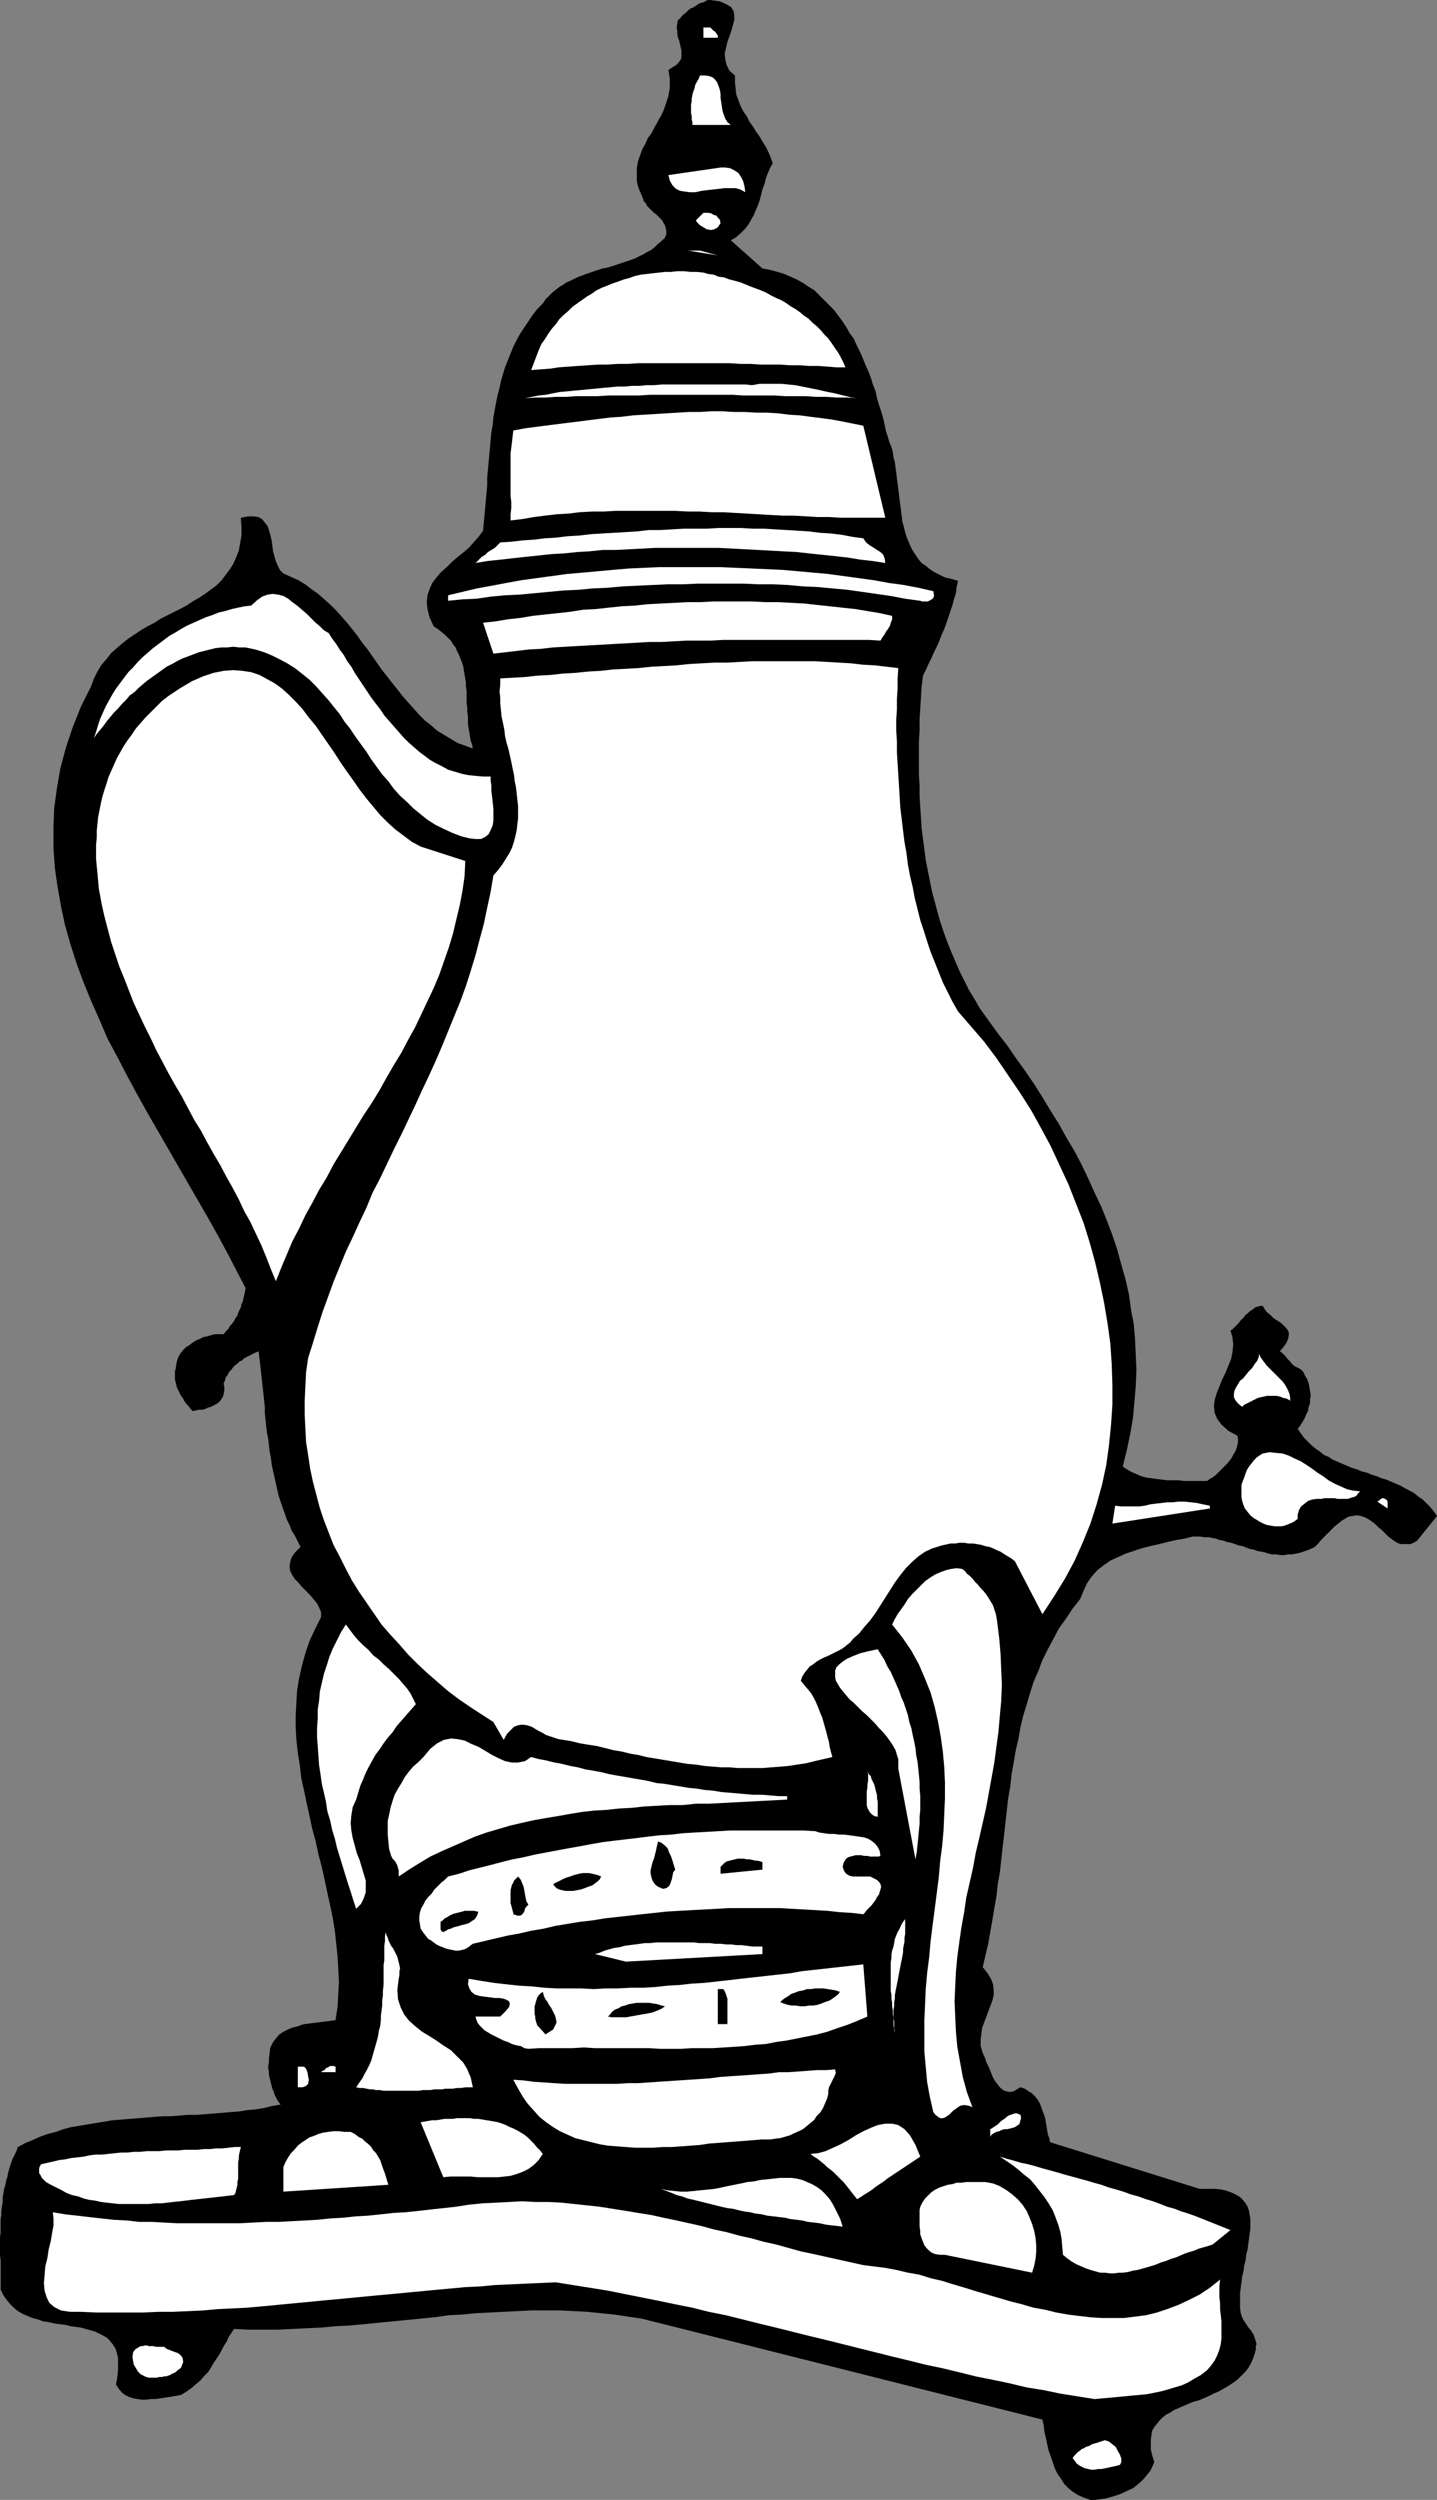
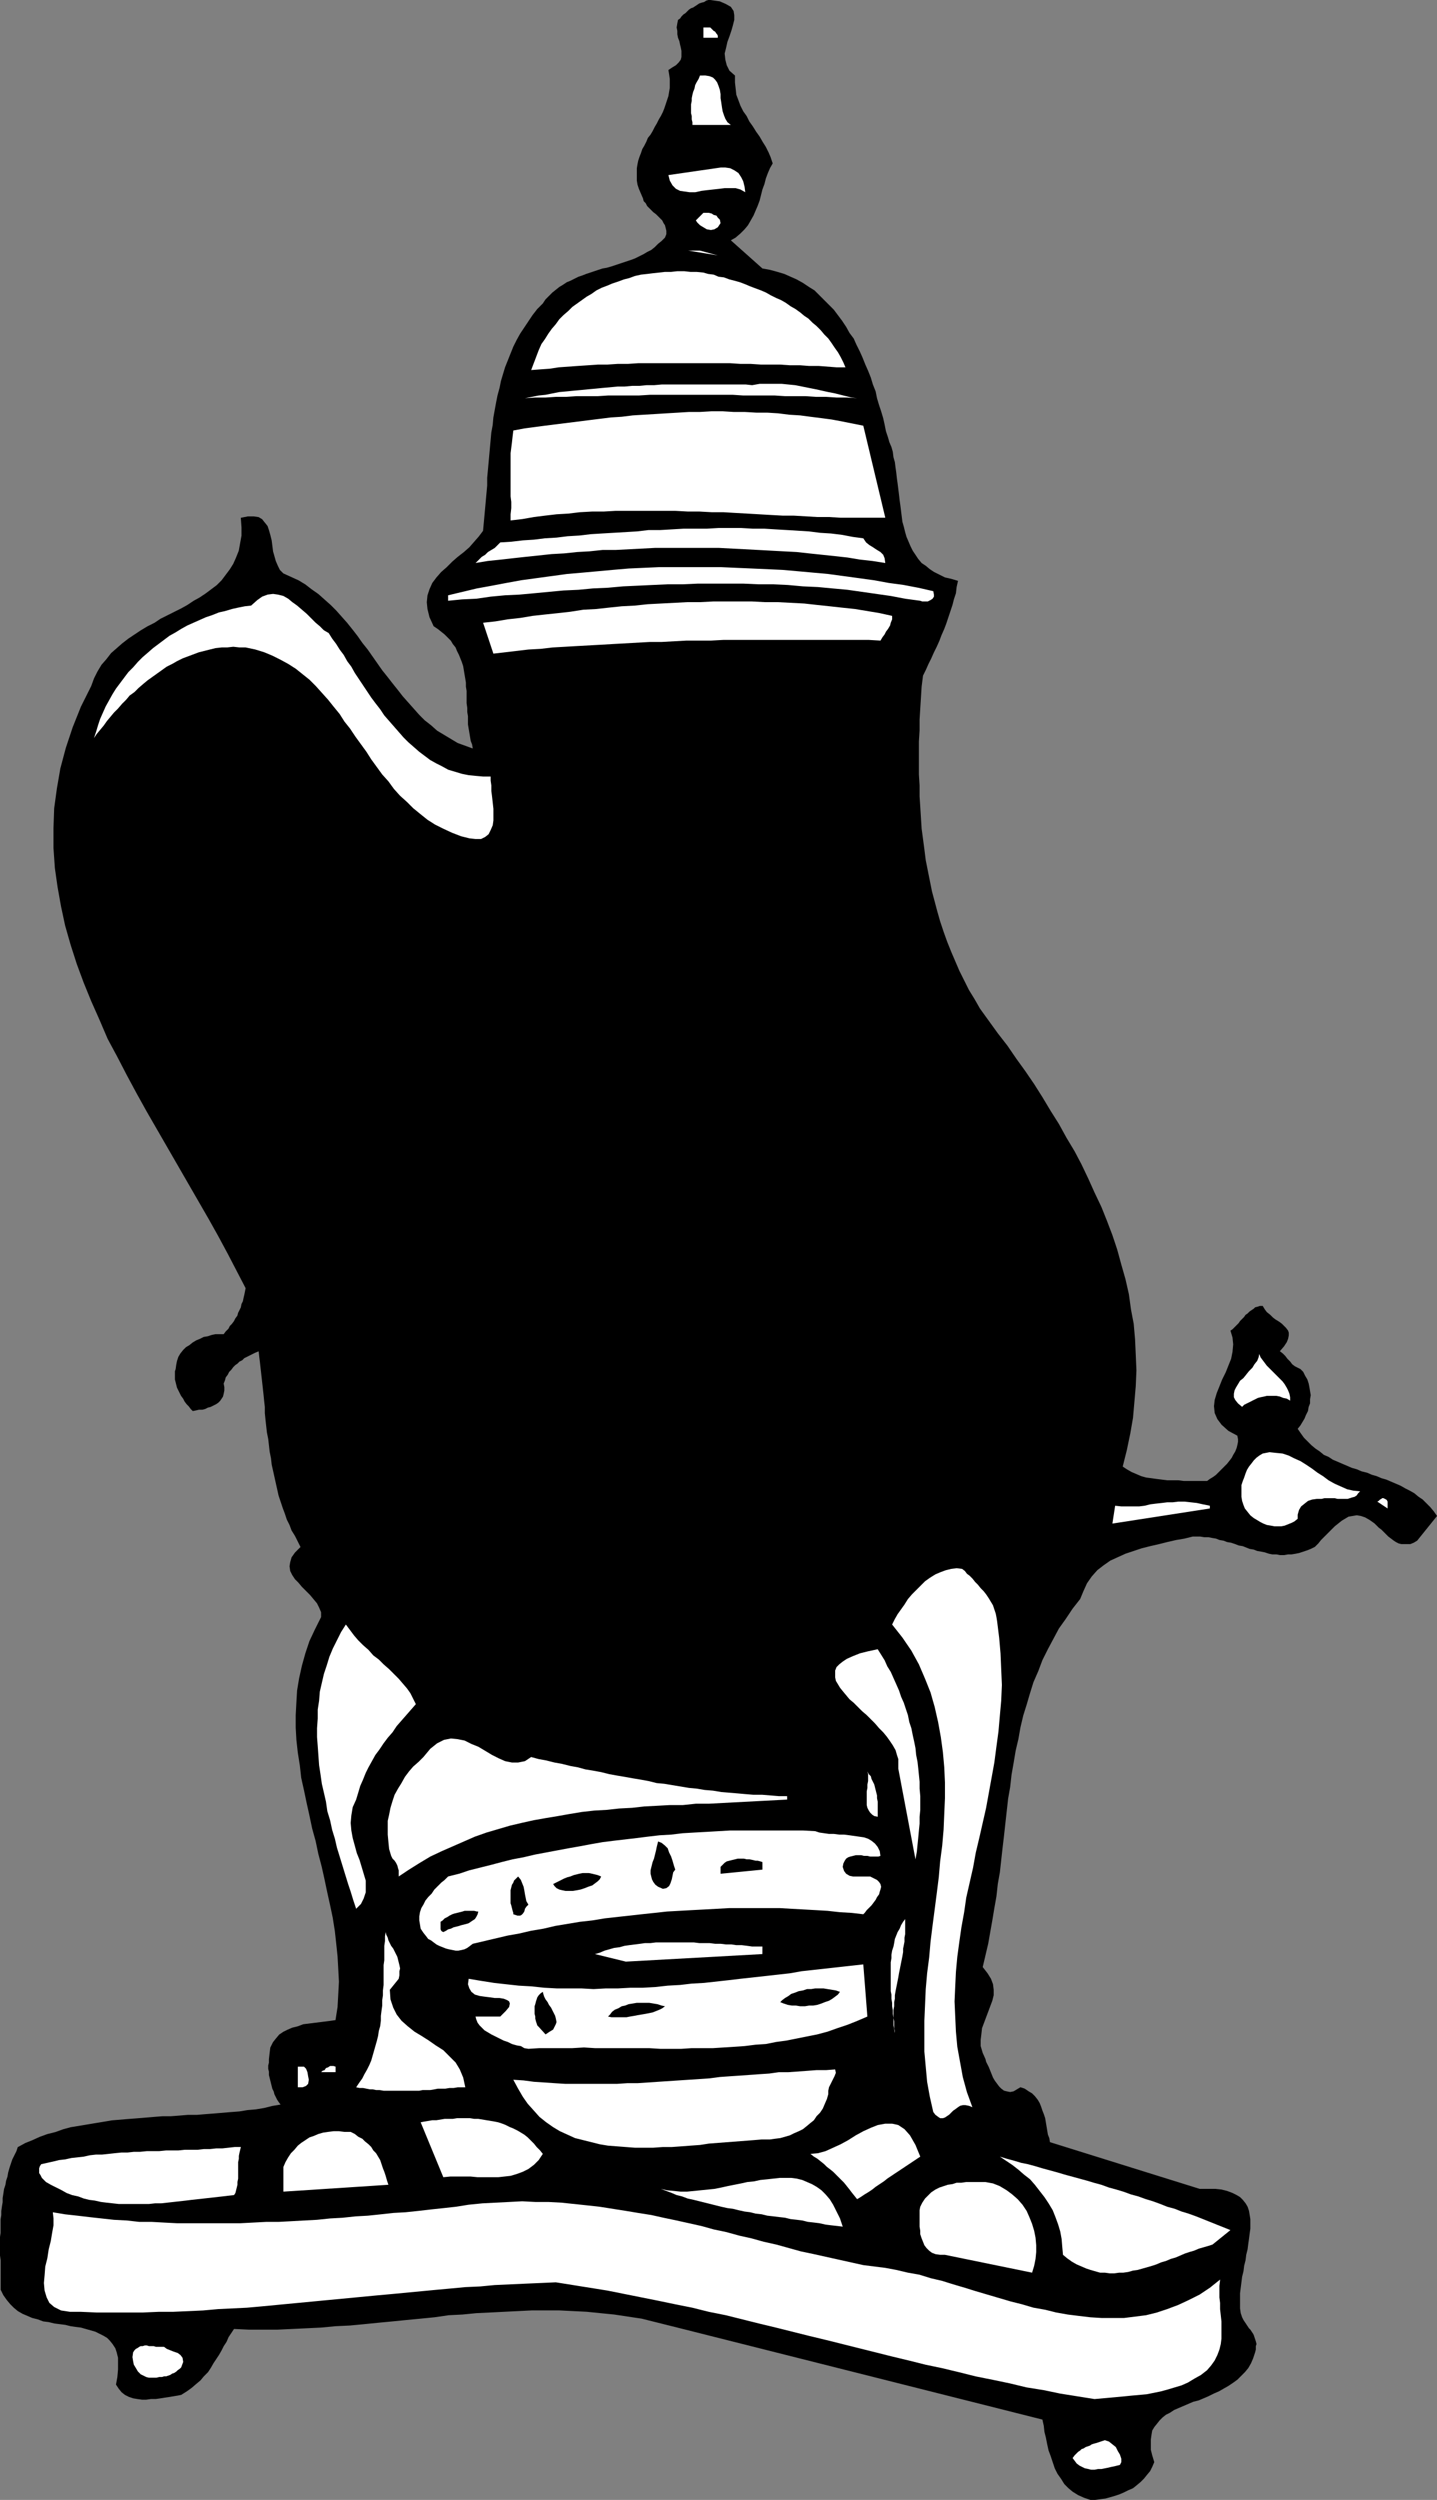
<svg xmlns="http://www.w3.org/2000/svg" xmlns:ns1="http://sodipodi.sourceforge.net/DTD/sodipodi-0.dtd" xmlns:ns2="http://www.inkscape.org/namespaces/inkscape" version="1.0" width="89.529mm" height="155.668mm" id="svg52" ns1:docname="Coffee Pot 02.wmf">
  <rect width="100%" height="100%" fill="#808080" stroke="none" />
  <ns1:namedview id="namedview52" pagecolor="#ffffff" bordercolor="#000000" borderopacity="0.25" ns2:showpageshadow="2" ns2:pageopacity="0.0" ns2:pagecheckerboard="0" ns2:deskcolor="#d1d1d1" ns2:document-units="mm" />
  <defs id="defs1">
    <pattern id="WMFhbasepattern" patternUnits="userSpaceOnUse" width="6" height="6" x="0" y="0" />
  </defs>
  <path style="fill:#000000;fill-opacity:1;fill-rule:evenodd;stroke:none" d="m 305.573,336.271 0.646,-0.808 0.485,-0.808 0.485,-0.808 0.323,-0.808 0.485,-0.97 0.162,-0.97 0.323,-0.808 v -0.97 l 0.162,-0.97 -0.162,-0.97 -0.162,-0.97 -0.162,-0.808 -0.323,-0.97 -0.485,-0.808 -0.485,-0.97 -0.646,-0.646 -0.646,-0.323 -0.646,-0.323 -0.646,-0.485 -0.485,-0.646 -0.646,-0.646 -0.485,-0.646 -0.646,-0.646 -0.646,-0.485 0.97,-1.131 0.646,-0.97 0.323,-0.808 0.162,-0.808 v -0.646 l -0.162,-0.485 -0.485,-0.646 -0.485,-0.485 -0.485,-0.485 -0.646,-0.485 -0.808,-0.485 -0.646,-0.485 -0.646,-0.646 -0.808,-0.646 -0.485,-0.646 -0.485,-0.808 h -0.646 l -0.485,0.162 -0.646,0.162 -0.323,0.323 -0.485,0.323 -0.485,0.323 -0.485,0.485 -0.485,0.323 -0.323,0.485 -0.485,0.485 -0.485,0.485 -0.323,0.485 -0.485,0.485 -0.485,0.485 -0.485,0.485 -0.485,0.323 0.485,1.616 0.162,1.616 -0.162,1.778 -0.323,1.616 -0.646,1.616 -0.646,1.616 -0.808,1.616 -0.646,1.616 -0.646,1.616 -0.485,1.616 -0.162,1.454 0.162,1.616 0.646,1.454 0.97,1.293 1.616,1.454 2.101,1.131 0.162,0.808 v 0.646 l -0.162,0.808 -0.162,0.646 -0.323,0.808 -0.485,0.808 -0.323,0.646 -0.485,0.646 -0.646,0.808 -0.646,0.646 -0.646,0.646 -0.646,0.646 -0.646,0.646 -0.646,0.485 -0.808,0.485 -0.646,0.485 h -1.454 -1.293 -1.293 -1.454 l -1.293,-0.162 h -1.293 -1.293 l -1.293,-0.162 -1.293,-0.162 -1.131,-0.162 -1.293,-0.162 -1.131,-0.323 -1.131,-0.485 -1.131,-0.485 -1.131,-0.646 -0.97,-0.646 0.97,-3.878 0.808,-3.878 0.646,-3.717 0.323,-3.717 0.323,-3.717 0.162,-3.717 -0.162,-3.717 -0.162,-3.555 -0.323,-3.717 -0.646,-3.393 -0.485,-3.555 -0.808,-3.555 -0.97,-3.393 -0.97,-3.555 -1.131,-3.393 -1.293,-3.393 -1.293,-3.232 -1.616,-3.393 -1.454,-3.232 -1.616,-3.393 -1.616,-3.07 -1.939,-3.232 -1.778,-3.232 -1.939,-3.07 -1.939,-3.232 -1.939,-3.07 -2.101,-3.07 -2.101,-2.909 -2.101,-3.07 -2.262,-2.909 -2.101,-2.909 -2.101,-2.909 -1.293,-2.262 -1.293,-2.101 -1.131,-2.262 -1.131,-2.262 -0.97,-2.262 -0.97,-2.262 -0.97,-2.424 -0.808,-2.262 -0.808,-2.424 -0.646,-2.262 -0.646,-2.424 -0.646,-2.424 -0.485,-2.424 -0.485,-2.424 -0.485,-2.424 -0.323,-2.585 -0.323,-2.424 -0.323,-2.424 -0.162,-2.585 -0.162,-2.585 -0.162,-2.424 v -2.585 l -0.162,-2.585 v -2.585 -2.585 -2.585 l 0.162,-2.585 v -2.585 l 0.162,-2.585 0.162,-2.585 0.162,-2.585 0.323,-2.585 0.646,-1.293 0.646,-1.454 0.646,-1.293 0.646,-1.454 0.646,-1.293 0.646,-1.454 0.485,-1.293 0.646,-1.454 0.485,-1.293 0.485,-1.454 0.485,-1.454 0.485,-1.454 0.323,-1.293 0.485,-1.454 0.162,-1.454 0.323,-1.454 -1.616,-0.485 -1.454,-0.323 -1.293,-0.646 -1.293,-0.646 -0.97,-0.646 -0.97,-0.808 -0.97,-0.646 -0.808,-0.97 -0.646,-0.97 -0.646,-0.97 -0.485,-0.97 -0.485,-1.131 -0.485,-1.131 -0.323,-1.131 -0.323,-1.293 -0.323,-1.131 -0.162,-1.293 -0.162,-1.293 -0.162,-1.293 -0.162,-1.131 -0.162,-1.454 -0.162,-1.293 -0.162,-1.293 -0.162,-1.131 -0.162,-1.454 -0.162,-1.131 -0.162,-1.293 -0.323,-1.131 -0.162,-1.293 -0.323,-1.131 -0.485,-1.131 -0.323,-1.131 -0.485,-1.454 -0.323,-1.616 -0.323,-1.454 -0.485,-1.616 -0.485,-1.454 -0.485,-1.616 -0.323,-1.616 -0.646,-1.616 -0.485,-1.616 -0.646,-1.616 -0.646,-1.454 -0.646,-1.616 -0.646,-1.454 -0.808,-1.616 -0.646,-1.454 -0.97,-1.293 -0.808,-1.454 -0.97,-1.454 -0.97,-1.293 -0.97,-1.293 -1.131,-1.131 -1.131,-1.131 -1.131,-1.131 -1.131,-1.131 -1.293,-0.808 -1.454,-0.97 -1.454,-0.808 -1.454,-0.646 -1.454,-0.646 -1.616,-0.485 -1.778,-0.485 -1.778,-0.323 -7.433,-6.625 1.131,-0.646 1.131,-0.97 0.97,-0.97 0.808,-0.97 0.646,-1.131 0.646,-1.131 0.485,-1.131 0.485,-1.131 0.485,-1.293 0.323,-1.293 0.323,-1.293 0.485,-1.293 0.323,-1.293 0.485,-1.293 0.485,-1.131 0.646,-1.131 -0.485,-1.454 -0.485,-1.131 -0.646,-1.293 -0.808,-1.293 -0.646,-1.131 -0.808,-1.131 -0.808,-1.293 -0.808,-1.131 -0.646,-1.293 -0.808,-1.131 -0.646,-1.293 -0.485,-1.293 -0.485,-1.293 -0.162,-1.454 -0.162,-1.454 v -1.616 l -1.293,-1.131 -0.646,-1.293 -0.323,-1.293 -0.162,-1.454 0.323,-1.293 0.323,-1.454 0.485,-1.293 0.485,-1.454 0.323,-1.131 0.323,-1.293 V 3.555 L 172.743,2.585 172.097,1.616 170.966,0.97 169.511,0.323 167.249,0 h -0.485 l -0.485,0.162 -0.485,0.323 -0.646,0.162 -0.485,0.162 -0.485,0.323 -0.485,0.323 -0.485,0.323 -0.485,0.162 -0.485,0.323 -0.485,0.485 -0.323,0.323 -0.485,0.323 -0.485,0.485 -0.323,0.485 -0.485,0.323 -0.162,0.808 -0.162,0.97 0.162,0.808 v 0.808 l 0.162,0.808 0.323,0.808 0.162,0.808 0.162,0.646 0.162,0.808 v 0.646 0.808 l -0.162,0.646 -0.485,0.646 -0.646,0.646 -0.808,0.485 -0.97,0.646 0.162,0.97 0.162,1.131 v 1.131 0.97 l -0.162,0.97 -0.162,0.97 -0.323,0.97 -0.323,0.97 -0.323,0.97 -0.323,0.808 -0.485,0.97 -0.485,0.808 -0.485,0.97 -0.485,0.808 -0.485,0.97 -0.485,0.808 -0.646,0.808 -0.323,0.808 -0.485,0.97 -0.485,0.808 -0.323,0.97 -0.323,0.808 -0.323,0.97 -0.162,0.808 -0.162,0.97 v 0.97 0.97 0.97 l 0.162,0.97 0.323,0.97 0.485,1.131 0.485,1.131 0.162,0.646 0.485,0.485 0.323,0.646 0.485,0.485 0.485,0.485 0.485,0.485 0.646,0.485 0.485,0.485 0.485,0.485 0.485,0.485 0.323,0.646 0.323,0.485 0.162,0.646 0.162,0.646 v 0.808 l -0.323,0.808 -0.808,0.808 -0.808,0.646 -0.808,0.808 -0.808,0.646 -0.97,0.485 -0.808,0.485 -0.97,0.485 -0.97,0.485 -0.808,0.323 -0.97,0.323 -0.97,0.323 -0.97,0.323 -0.97,0.323 -0.97,0.323 -1.131,0.323 -0.97,0.162 -0.97,0.323 -0.97,0.323 -0.97,0.323 -0.97,0.323 -0.808,0.323 -0.97,0.323 -0.97,0.485 -0.97,0.485 -0.808,0.323 -0.97,0.646 -0.808,0.485 -0.808,0.646 -0.808,0.646 -0.808,0.808 -0.808,0.808 -0.646,0.97 -1.293,1.293 -1.131,1.454 -0.97,1.454 -0.97,1.454 -0.97,1.454 -0.808,1.454 -0.808,1.616 -0.646,1.616 -0.646,1.616 -0.646,1.616 -0.485,1.616 -0.485,1.616 -0.323,1.616 -0.485,1.778 -0.323,1.616 -0.323,1.778 -0.323,1.778 -0.162,1.778 -0.323,1.778 -0.162,1.778 -0.162,1.778 -0.162,1.778 -0.162,1.778 -0.162,1.778 -0.162,1.778 v 1.778 l -0.162,1.778 -0.162,1.778 -0.162,1.778 -0.162,1.778 -0.162,1.778 -0.162,1.778 -0.97,1.293 -1.131,1.293 -1.131,1.293 -1.293,1.131 -1.454,1.131 -1.293,1.131 -1.293,1.293 -1.293,1.131 -1.131,1.293 -0.97,1.293 -0.646,1.454 -0.485,1.454 -0.162,1.616 0.162,1.616 0.485,1.939 0.97,2.101 0.97,0.646 0.808,0.646 0.808,0.646 0.808,0.808 0.646,0.646 0.485,0.808 0.646,0.808 0.323,0.808 0.485,0.97 0.323,0.808 0.323,0.808 0.323,0.97 0.162,0.97 0.162,0.97 0.162,0.97 0.162,0.97 v 0.97 l 0.162,0.97 v 0.97 0.97 0.97 l 0.162,1.131 v 0.97 l 0.162,0.97 v 0.97 0.97 l 0.162,0.97 0.162,0.97 0.162,0.97 0.162,0.97 0.323,0.808 0.162,0.97 -1.778,-0.646 -1.778,-0.646 -1.616,-0.97 -1.616,-0.97 -1.616,-0.97 -1.454,-1.293 -1.454,-1.131 -1.293,-1.293 -1.293,-1.454 -1.293,-1.454 -1.293,-1.454 -1.131,-1.454 -1.293,-1.616 -1.131,-1.454 -1.293,-1.616 -1.131,-1.616 -1.131,-1.616 -1.131,-1.616 -1.293,-1.616 -1.131,-1.616 -1.131,-1.454 -1.293,-1.616 -1.293,-1.454 -1.293,-1.454 -1.293,-1.293 -1.454,-1.293 -1.454,-1.293 -1.616,-1.131 -1.454,-1.131 -1.616,-0.97 -1.778,-0.808 -1.778,-0.808 -0.808,-0.808 -0.485,-0.97 -0.485,-1.131 -0.323,-1.131 -0.323,-1.131 -0.162,-1.293 -0.162,-1.293 -0.323,-1.293 -0.323,-1.131 -0.323,-0.97 -0.646,-0.808 -0.646,-0.808 -0.808,-0.485 -1.131,-0.162 h -1.454 l -1.616,0.323 0.162,2.262 v 1.939 l -0.323,1.778 -0.323,1.778 -0.646,1.616 -0.646,1.454 -0.808,1.293 -0.97,1.293 -0.97,1.293 -1.131,1.131 -1.293,0.97 -1.293,0.97 -1.454,0.97 -1.454,0.808 -1.454,0.97 -1.454,0.808 -1.616,0.808 -1.616,0.808 -1.616,0.808 -1.454,0.97 -1.616,0.808 -1.616,0.97 -1.454,0.97 -1.454,0.97 -1.454,1.131 -1.293,1.131 -1.293,1.131 -1.131,1.454 -1.131,1.293 -0.97,1.616 -0.808,1.616 -0.646,1.778 -2.424,4.848 -1.939,4.848 -1.616,4.848 -1.293,4.848 -0.808,4.686 -0.646,4.686 -0.162,4.686 v 4.686 l 0.323,4.686 0.646,4.525 0.808,4.525 0.97,4.525 1.293,4.525 1.454,4.525 1.616,4.363 1.778,4.363 1.939,4.363 1.939,4.525 2.262,4.201 2.262,4.363 2.262,4.201 2.424,4.363 2.424,4.201 2.424,4.201 2.424,4.201 2.424,4.201 2.424,4.201 2.424,4.201 2.262,4.04 2.262,4.201 2.101,4.04 2.101,4.04 -0.162,0.808 -0.162,0.808 -0.162,0.646 -0.162,0.808 -0.323,0.646 -0.162,0.808 -0.323,0.646 -0.323,0.646 -0.162,0.646 -0.485,0.646 -0.323,0.646 -0.485,0.646 -0.485,0.485 -0.323,0.646 -0.646,0.646 -0.485,0.646 h -0.97 -0.97 l -0.808,0.162 -0.97,0.323 -0.97,0.162 -0.97,0.485 -0.808,0.323 -0.808,0.485 -0.808,0.646 -0.808,0.485 -0.646,0.646 -0.646,0.808 -0.485,0.808 -0.323,0.97 -0.162,0.808 -0.162,1.131 -0.162,0.485 v 0.646 0.646 0.646 l 0.162,0.646 0.162,0.646 0.162,0.646 0.323,0.646 0.323,0.646 0.323,0.646 0.485,0.646 0.323,0.646 0.485,0.646 0.485,0.485 0.485,0.646 0.485,0.485 0.808,-0.162 0.646,-0.162 h 0.808 l 0.646,-0.162 0.646,-0.323 0.646,-0.162 0.646,-0.323 0.646,-0.323 0.485,-0.323 0.485,-0.485 0.323,-0.485 0.323,-0.485 0.162,-0.646 0.162,-0.808 v -0.808 l -0.162,-0.808 0.323,-0.808 0.162,-0.646 0.485,-0.646 0.323,-0.646 0.485,-0.485 0.485,-0.646 0.485,-0.485 0.485,-0.323 0.485,-0.485 0.646,-0.323 0.485,-0.485 0.646,-0.323 0.646,-0.323 0.646,-0.323 0.646,-0.323 0.808,-0.323 0.162,1.454 0.162,1.293 0.162,1.454 0.162,1.454 0.162,1.454 0.162,1.454 0.162,1.454 0.162,1.616 0.162,1.454 v 1.454 l 0.162,1.616 0.162,1.454 0.162,1.454 0.323,1.616 0.162,1.454 0.162,1.454 0.323,1.616 0.162,1.454 0.323,1.454 0.323,1.454 0.323,1.454 0.323,1.454 0.323,1.454 0.485,1.454 0.485,1.454 0.485,1.293 0.485,1.454 0.646,1.293 0.485,1.293 0.808,1.293 0.646,1.293 0.646,1.293 -1.293,1.293 -0.808,1.131 -0.323,1.131 -0.162,0.97 0.162,1.131 0.485,0.97 0.646,0.97 0.808,0.808 0.808,0.97 0.97,0.97 0.97,0.97 0.808,0.97 0.808,0.97 0.485,0.97 0.485,1.131 v 1.131 l -1.454,2.909 -1.293,2.747 -0.97,2.909 -0.808,2.909 -0.646,2.909 -0.485,2.909 -0.162,2.747 -0.162,3.07 v 2.909 l 0.162,2.909 0.323,2.909 0.485,3.07 0.323,2.909 0.646,2.909 0.646,3.07 0.646,2.909 0.646,3.07 0.808,2.909 0.646,3.07 0.808,3.07 0.646,2.909 0.646,3.07 0.646,2.909 0.646,3.07 0.485,3.07 0.323,2.909 0.323,3.07 0.162,2.909 0.162,3.07 -0.162,3.07 -0.162,2.909 -0.485,3.07 -1.131,0.162 -1.293,0.162 -1.293,0.162 -1.293,0.162 -1.293,0.162 -1.293,0.162 -1.293,0.485 -1.293,0.323 -1.131,0.485 -0.97,0.485 -0.97,0.646 -0.808,0.97 -0.646,0.808 -0.646,1.293 -0.162,1.293 -0.162,1.454 v 0.808 l -0.162,0.646 v 0.808 l 0.162,0.646 v 0.808 l 0.162,0.646 0.162,0.646 0.162,0.646 0.162,0.646 0.162,0.646 0.323,0.646 0.162,0.646 0.323,0.646 0.323,0.646 0.323,0.485 0.485,0.646 -1.939,0.323 -1.939,0.485 -1.939,0.323 -1.939,0.162 -1.939,0.323 -2.101,0.162 -1.939,0.162 -1.939,0.162 -2.101,0.162 -1.939,0.162 h -2.101 l -1.939,0.162 -2.101,0.162 h -1.939 l -2.101,0.162 -1.939,0.162 -1.939,0.162 -2.101,0.162 -1.939,0.162 -1.939,0.162 -1.939,0.323 -1.939,0.323 -1.939,0.323 -1.939,0.323 -1.939,0.323 -1.778,0.485 -1.778,0.646 -1.939,0.485 -1.778,0.646 -1.778,0.808 -1.616,0.646 -1.778,0.97 -0.323,0.97 -0.485,0.97 -0.485,0.97 -0.323,0.97 -0.323,0.97 -0.323,1.131 -0.162,0.97 -0.323,0.97 -0.162,0.97 -0.323,0.97 -0.162,1.131 -0.162,0.97 v 0.97 l -0.162,0.97 -0.162,1.131 v 0.97 l -0.162,0.97 v 1.131 0.97 1.131 L 0,526.464 v 1.131 1.131 1.131 0.97 l 0.162,1.131 v 1.131 1.131 1.131 1.131 1.293 1.131 l 0.646,1.293 0.808,1.131 0.808,0.97 0.808,0.808 0.97,0.808 1.131,0.646 1.131,0.485 1.131,0.485 1.293,0.323 1.293,0.485 1.293,0.162 1.293,0.323 1.293,0.162 1.293,0.162 1.293,0.323 1.131,0.162 1.293,0.162 1.131,0.323 1.131,0.323 1.131,0.323 0.97,0.485 0.97,0.485 0.808,0.485 0.646,0.646 0.646,0.808 0.646,0.97 0.323,0.97 0.323,1.293 v 1.293 1.454 l -0.162,1.778 -0.323,1.778 0.646,0.97 0.646,0.808 0.808,0.646 0.97,0.485 0.97,0.323 0.97,0.162 1.131,0.162 h 0.97 l 1.131,-0.162 h 1.131 l 1.131,-0.162 0.97,-0.162 1.131,-0.162 0.97,-0.162 0.97,-0.162 0.808,-0.162 1.293,-0.808 1.131,-0.808 1.131,-0.97 0.97,-0.808 0.808,-0.97 0.97,-0.97 0.646,-0.97 0.646,-1.131 0.646,-0.97 0.646,-0.97 0.646,-1.131 0.485,-0.97 0.646,-0.97 0.485,-1.131 0.646,-0.97 0.646,-0.97 3.393,0.162 h 3.393 3.555 l 3.393,-0.162 3.393,-0.162 3.393,-0.162 3.393,-0.323 3.393,-0.162 3.393,-0.323 3.232,-0.323 3.393,-0.323 3.232,-0.323 3.393,-0.323 3.232,-0.323 3.393,-0.485 3.232,-0.162 3.232,-0.323 3.393,-0.162 3.232,-0.162 3.232,-0.162 3.232,-0.162 h 3.232 3.232 l 3.232,0.162 3.232,0.162 3.232,0.323 3.232,0.323 3.232,0.485 3.232,0.485 3.232,0.808 3.232,0.808 3.232,0.808 84.675,21.33 0.323,1.454 0.162,1.454 0.323,1.293 0.323,1.616 0.323,1.454 0.485,1.293 0.485,1.454 0.485,1.454 0.646,1.293 0.808,1.131 0.808,1.293 0.97,0.97 0.97,0.808 1.293,0.808 1.454,0.646 1.454,0.485 h 1.131 l 1.131,-0.162 1.293,-0.162 1.131,-0.323 1.131,-0.323 0.97,-0.323 1.131,-0.485 0.97,-0.485 1.131,-0.485 0.808,-0.646 0.97,-0.808 0.808,-0.808 0.646,-0.808 0.808,-0.97 0.485,-0.97 0.485,-1.131 -0.485,-1.616 -0.323,-1.293 v -1.293 -1.131 l 0.162,-1.131 0.162,-0.97 0.485,-0.808 0.646,-0.808 0.646,-0.808 0.646,-0.646 0.808,-0.646 0.97,-0.485 0.97,-0.646 1.131,-0.485 1.131,-0.485 1.131,-0.485 1.131,-0.485 1.293,-0.323 1.131,-0.485 1.131,-0.485 1.293,-0.646 1.131,-0.485 1.131,-0.646 1.131,-0.646 0.97,-0.646 1.131,-0.808 0.808,-0.808 0.97,-0.97 0.808,-0.97 0.646,-1.131 0.485,-1.131 0.485,-1.454 0.162,-0.646 v -0.808 l 0.162,-0.485 -0.162,-0.646 -0.162,-0.485 -0.162,-0.485 -0.162,-0.485 -0.162,-0.323 -0.323,-0.485 -0.323,-0.485 -0.323,-0.323 -0.323,-0.485 -0.323,-0.485 -0.323,-0.485 -0.323,-0.485 -0.323,-0.646 -0.323,-0.97 -0.162,-1.131 v -1.131 -1.131 -1.293 l 0.162,-1.293 0.162,-1.293 0.162,-1.293 0.323,-1.293 0.162,-1.293 0.323,-1.293 0.162,-1.293 0.323,-1.293 0.162,-1.293 0.162,-1.131 0.162,-1.293 0.162,-1.131 v -1.131 -1.131 l -0.162,-0.97 -0.162,-0.97 -0.323,-0.97 -0.485,-0.808 -0.646,-0.808 -0.646,-0.646 -0.808,-0.485 -0.97,-0.485 -1.293,-0.485 -1.293,-0.323 -1.454,-0.162 h -1.778 -1.939 l -35.227,-10.988 -0.162,-0.97 -0.323,-0.808 -0.162,-0.97 -0.162,-0.97 -0.162,-0.97 -0.162,-0.97 -0.323,-0.97 -0.323,-0.808 -0.323,-0.97 -0.323,-0.808 -0.485,-0.808 -0.646,-0.808 -0.646,-0.646 -0.808,-0.485 -0.97,-0.646 -0.97,-0.323 -0.808,0.485 -0.808,0.485 -0.808,0.162 -0.808,-0.162 -0.646,-0.162 -0.646,-0.485 -0.485,-0.485 -0.485,-0.646 -0.485,-0.646 -0.485,-0.808 -0.323,-0.808 -0.323,-0.808 -0.323,-0.808 -0.323,-0.646 -0.323,-0.646 -0.162,-0.646 -0.646,-1.454 -0.485,-1.616 v -1.454 l 0.162,-1.293 0.162,-1.454 0.485,-1.293 0.485,-1.293 0.485,-1.293 0.485,-1.293 0.485,-1.293 0.323,-1.293 v -1.293 l -0.162,-1.293 -0.485,-1.293 -0.808,-1.293 -1.131,-1.454 0.646,-2.747 0.646,-2.747 0.485,-2.747 0.485,-2.747 0.485,-2.909 0.485,-2.747 0.323,-2.909 0.485,-2.747 0.323,-2.909 0.323,-2.909 0.323,-2.747 0.323,-2.909 0.323,-2.909 0.323,-2.909 0.485,-2.747 0.323,-2.909 0.485,-2.747 0.485,-2.909 0.646,-2.747 0.485,-2.747 0.646,-2.747 0.808,-2.585 0.808,-2.747 0.808,-2.585 1.131,-2.585 0.97,-2.585 1.293,-2.585 1.293,-2.424 1.293,-2.424 1.616,-2.262 1.616,-2.424 1.778,-2.262 0.808,-1.939 0.808,-1.778 1.131,-1.616 1.293,-1.454 1.454,-1.131 1.616,-1.131 1.778,-0.808 1.778,-0.808 1.939,-0.646 1.939,-0.646 1.939,-0.485 2.101,-0.485 1.939,-0.485 2.101,-0.485 1.939,-0.323 1.939,-0.485 h 0.808 0.97 l 0.97,0.162 h 0.97 l 0.808,0.162 0.97,0.162 0.808,0.323 0.97,0.162 0.808,0.323 0.97,0.162 0.97,0.323 0.808,0.323 0.97,0.162 0.808,0.323 0.808,0.323 0.97,0.162 0.808,0.323 0.97,0.162 0.808,0.162 0.97,0.323 0.808,0.162 h 0.97 l 0.808,0.162 h 0.97 l 0.97,-0.162 h 0.808 l 0.97,-0.162 0.808,-0.162 0.97,-0.323 0.97,-0.323 0.808,-0.323 0.97,-0.485 0.808,-0.808 0.646,-0.808 0.808,-0.808 0.808,-0.808 0.808,-0.808 0.808,-0.808 0.808,-0.646 0.808,-0.646 0.808,-0.485 0.808,-0.485 0.97,-0.162 0.97,-0.162 0.97,0.162 0.97,0.323 1.131,0.646 1.131,0.808 0.485,0.485 0.485,0.485 0.646,0.485 0.485,0.485 0.646,0.646 0.485,0.485 0.646,0.485 0.646,0.485 0.485,0.323 0.646,0.323 0.646,0.162 h 0.808 0.646 0.646 l 0.808,-0.323 0.808,-0.485 4.686,-5.817 -0.808,-1.131 -0.808,-0.97 -0.808,-0.808 -0.97,-0.97 -0.97,-0.646 -0.97,-0.808 -1.131,-0.646 -0.97,-0.485 -1.131,-0.646 -1.131,-0.485 -1.131,-0.485 -1.131,-0.485 -1.131,-0.323 -1.131,-0.485 -1.131,-0.323 -1.131,-0.485 -1.293,-0.323 -1.131,-0.485 -1.131,-0.323 -1.131,-0.485 -1.131,-0.485 -1.131,-0.485 -1.131,-0.485 -0.97,-0.646 -1.131,-0.485 -0.97,-0.808 -0.97,-0.646 -0.97,-0.808 -0.808,-0.808 -0.97,-0.97 -0.808,-1.131 z" id="path1" />
  <path style="fill:#ffffff;fill-opacity:1;fill-rule:evenodd;stroke:none" d="m 326.095,352.753 -0.323,-0.162 h -0.162 -0.162 l -0.162,0.162 -0.323,0.162 -0.162,0.162 -0.162,0.162 -0.323,0.162 2.424,1.616 v -0.323 -0.323 -0.323 -0.485 -0.162 l -0.162,-0.323 -0.162,-0.162 z" id="path2" />
  <path style="fill:#ffffff;fill-opacity:1;fill-rule:evenodd;stroke:none" d="m 297.332,342.088 -0.808,0.485 -0.646,0.485 -0.646,0.646 -0.485,0.646 -0.646,0.808 -0.485,0.808 -0.323,0.808 -0.323,0.97 -0.323,0.808 -0.323,0.97 v 0.97 0.808 0.97 l 0.162,0.97 0.323,0.97 0.323,0.808 0.646,0.808 0.646,0.808 0.808,0.646 0.808,0.485 0.808,0.485 0.646,0.323 0.808,0.323 0.97,0.162 0.808,0.162 h 0.808 0.808 l 0.808,-0.162 0.808,-0.323 0.808,-0.323 0.646,-0.323 0.808,-0.646 v -0.97 l 0.323,-1.131 0.485,-0.808 0.808,-0.646 0.808,-0.646 0.97,-0.323 1.131,-0.162 h 1.131 l 0.646,-0.162 h 0.646 0.646 0.646 0.485 l 0.646,0.162 h 0.646 0.646 0.485 0.646 l 0.485,-0.162 0.485,-0.162 0.646,-0.162 0.485,-0.323 0.323,-0.485 0.485,-0.485 -1.616,-0.162 -1.454,-0.323 -1.454,-0.646 -1.454,-0.646 -1.454,-0.808 -1.293,-0.97 -1.293,-0.808 -1.293,-0.97 -1.454,-0.97 -1.293,-0.808 -1.454,-0.646 -1.293,-0.646 -1.454,-0.485 -1.616,-0.162 -1.454,-0.162 z" id="path3" />
  <path style="fill:#ffffff;fill-opacity:1;fill-rule:evenodd;stroke:none" d="m 296.524,318.658 -0.162,0.808 -0.323,0.808 -0.646,0.808 -0.485,0.808 -0.808,0.808 -0.646,0.808 -0.646,0.808 -0.808,0.646 -0.485,0.808 -0.485,0.808 -0.323,0.646 -0.162,0.808 v 0.808 l 0.323,0.646 0.646,0.808 0.97,0.808 0.485,-0.485 0.646,-0.323 0.646,-0.323 0.646,-0.323 0.646,-0.323 0.646,-0.323 0.646,-0.162 0.808,-0.162 0.646,-0.162 h 0.808 0.646 0.808 l 0.808,0.162 0.808,0.323 0.808,0.162 0.808,0.485 v -0.808 l -0.162,-0.808 -0.323,-0.808 -0.323,-0.646 -0.485,-0.808 -0.485,-0.646 -0.646,-0.646 -0.646,-0.646 -0.485,-0.485 -0.646,-0.646 -0.646,-0.646 -0.646,-0.646 -0.485,-0.646 -0.485,-0.646 -0.485,-0.646 z" id="path4" />
  <path style="fill:#ffffff;fill-opacity:1;fill-rule:evenodd;stroke:none" d="m 235.441,507.558 1.454,0.97 1.454,0.97 1.454,1.131 1.293,1.131 1.454,1.131 1.131,1.293 1.131,1.454 1.131,1.454 0.97,1.454 0.97,1.616 0.646,1.616 0.646,1.778 0.485,1.616 0.323,1.778 0.162,1.939 0.162,1.778 0.97,0.808 1.131,0.808 1.131,0.646 1.131,0.485 1.131,0.485 0.97,0.323 1.131,0.323 1.131,0.323 h 1.131 l 1.131,0.162 h 1.131 l 1.131,-0.162 h 0.97 l 1.131,-0.162 1.131,-0.323 1.131,-0.162 1.131,-0.323 1.131,-0.323 1.131,-0.323 0.97,-0.323 1.131,-0.485 1.131,-0.323 1.131,-0.485 1.131,-0.323 1.131,-0.485 1.131,-0.485 0.97,-0.323 1.131,-0.323 1.131,-0.485 1.131,-0.323 1.131,-0.323 0.97,-0.323 4.201,-3.393 -1.616,-0.646 -1.616,-0.646 -1.616,-0.646 -1.616,-0.646 -1.616,-0.646 -1.778,-0.646 -1.616,-0.485 -1.616,-0.646 -1.778,-0.485 -1.616,-0.646 -1.778,-0.646 -1.616,-0.485 -1.778,-0.646 -1.778,-0.485 -1.778,-0.646 -1.616,-0.485 -1.778,-0.485 -1.778,-0.646 -1.778,-0.485 -1.616,-0.485 -1.778,-0.485 -1.778,-0.485 -1.778,-0.485 -1.616,-0.485 -1.778,-0.485 -1.778,-0.485 -1.616,-0.485 -1.778,-0.485 -1.616,-0.323 -1.616,-0.485 -1.778,-0.485 z" id="path5" />
  <path style="fill:#ffffff;fill-opacity:1;fill-rule:evenodd;stroke:none" d="m 287.313,536.483 -2.424,1.939 -2.424,1.616 -2.585,1.293 -2.424,1.131 -2.585,0.97 -2.424,0.808 -2.585,0.646 -2.585,0.323 -2.585,0.323 h -2.747 -2.585 l -2.585,-0.162 -2.747,-0.323 -2.585,-0.323 -2.747,-0.485 -2.585,-0.646 -2.747,-0.485 -2.747,-0.808 -2.586,-0.646 -2.747,-0.808 -2.747,-0.808 -2.747,-0.808 -2.585,-0.808 -2.747,-0.808 -2.585,-0.808 -2.747,-0.646 -2.586,-0.808 -2.747,-0.485 -2.747,-0.646 -2.585,-0.485 -2.585,-0.323 -2.585,-0.323 -2.909,-0.646 -2.909,-0.646 -2.909,-0.646 -2.909,-0.646 -3.07,-0.646 -2.909,-0.808 -2.909,-0.808 -2.909,-0.646 -2.909,-0.808 -2.909,-0.646 -2.909,-0.808 -3.07,-0.646 -2.909,-0.808 -2.909,-0.646 -2.909,-0.646 -3.07,-0.646 -2.909,-0.646 -3.07,-0.485 -2.909,-0.485 -3.07,-0.485 -3.07,-0.485 -2.909,-0.323 -3.07,-0.323 -3.07,-0.323 -3.07,-0.162 h -3.07 l -3.07,-0.162 -3.07,0.162 -3.232,0.162 -3.07,0.162 -3.232,0.323 -3.07,0.485 -2.909,0.323 -3.07,0.323 -2.747,0.323 -3.07,0.323 -2.909,0.162 -2.909,0.323 -3.07,0.323 -2.909,0.162 -3.07,0.323 -2.909,0.162 -3.07,0.323 -3.07,0.162 -2.909,0.162 -3.07,0.162 h -2.909 l -3.07,0.162 -3.07,0.162 h -2.909 -3.07 -2.909 -3.07 -2.909 l -3.07,-0.162 -2.909,-0.162 h -2.909 l -2.909,-0.323 -3.07,-0.162 -2.909,-0.323 -2.909,-0.323 -2.747,-0.323 -2.909,-0.323 -2.909,-0.485 0.162,1.454 v 1.616 l -0.323,1.778 -0.323,1.939 -0.485,1.939 -0.323,2.101 -0.485,1.939 -0.162,2.101 -0.162,1.778 0.162,1.778 0.485,1.616 0.646,1.293 1.131,0.97 1.616,0.808 2.101,0.323 h 2.585 l 3.717,0.162 h 3.555 3.717 3.555 l 3.717,-0.162 h 3.393 l 3.555,-0.162 3.555,-0.162 3.555,-0.323 3.393,-0.162 3.393,-0.162 3.555,-0.323 3.393,-0.323 3.393,-0.323 3.393,-0.323 3.393,-0.323 3.393,-0.323 3.393,-0.323 3.393,-0.323 3.393,-0.323 3.555,-0.323 3.393,-0.323 3.393,-0.323 3.393,-0.323 3.555,-0.323 3.393,-0.323 3.555,-0.162 3.393,-0.323 3.555,-0.162 3.555,-0.162 3.717,-0.162 3.555,-0.162 4.04,0.646 4.04,0.646 4.04,0.646 4.04,0.808 4.04,0.808 4.04,0.808 3.878,0.808 4.04,0.808 3.878,0.97 4.04,0.808 3.878,0.97 3.878,0.97 4.04,0.97 3.878,0.97 3.878,0.97 4.04,0.97 3.878,0.97 3.878,0.97 3.878,0.97 3.878,0.97 4.04,0.97 3.878,0.97 3.878,0.808 4.04,0.97 3.878,0.97 4.04,0.808 3.878,0.808 4.04,0.97 4.04,0.646 3.878,0.808 4.04,0.646 4.04,0.646 1.778,-0.162 1.778,-0.162 1.778,-0.162 1.778,-0.162 1.616,-0.162 1.778,-0.162 1.778,-0.162 1.616,-0.323 1.616,-0.323 1.778,-0.485 1.616,-0.485 1.616,-0.485 1.454,-0.646 1.616,-0.97 1.454,-0.808 1.454,-1.131 0.97,-1.131 0.808,-1.131 0.646,-1.293 0.485,-1.293 0.323,-1.293 0.162,-1.293 v -1.293 -1.454 -1.293 l -0.162,-1.454 -0.162,-1.454 v -1.454 l -0.162,-1.293 v -1.454 -1.293 z" id="path6" />
  <path style="fill:#ffffff;fill-opacity:1;fill-rule:evenodd;stroke:none" d="m 284.889,354.369 -1.616,-0.323 -1.454,-0.323 -1.454,-0.162 -1.454,-0.162 h -1.454 l -1.293,0.162 h -1.293 l -1.293,0.162 -1.454,0.162 -1.293,0.162 -1.293,0.323 -1.293,0.162 h -1.454 -1.293 -1.454 l -1.454,-0.162 -0.646,4.201 22.946,-3.555 z" id="path7" />
  <path style="fill:#ffffff;fill-opacity:1;fill-rule:evenodd;stroke:none" d="m 260.165,574.295 -0.485,0.162 -0.485,0.162 -0.485,0.162 -0.485,0.162 -0.646,0.162 -0.485,0.162 -0.485,0.323 -0.485,0.162 -0.485,0.162 -0.485,0.323 -0.485,0.162 -0.323,0.323 -0.485,0.323 -0.485,0.485 -0.323,0.323 -0.485,0.646 0.485,0.646 0.485,0.646 0.646,0.485 0.646,0.323 0.646,0.323 0.808,0.162 0.646,0.162 h 0.808 l 0.808,-0.162 h 0.808 l 0.808,-0.162 0.808,-0.162 0.646,-0.162 0.808,-0.162 0.646,-0.162 0.646,-0.162 0.323,-0.646 v -0.808 l -0.323,-0.97 -0.485,-0.808 -0.485,-0.97 -0.808,-0.646 -0.808,-0.646 z" id="path8" />
-   <path style="fill:#ffffff;fill-opacity:1;fill-rule:evenodd;stroke:none" d="m 225.584,238.024 -1.293,-2.262 -1.131,-2.262 -1.131,-2.262 -0.97,-2.424 -0.97,-2.424 -0.97,-2.424 -0.808,-2.424 -0.808,-2.585 -0.808,-2.424 -0.646,-2.585 -0.646,-2.585 -0.485,-2.585 -0.646,-2.747 -0.485,-2.585 -0.323,-2.585 -0.485,-2.747 -0.323,-2.585 -0.323,-2.747 -0.323,-2.585 -0.162,-2.585 -0.162,-2.747 -0.162,-2.585 -0.162,-2.585 -0.162,-2.585 v -2.585 l -0.162,-2.585 v -2.585 l 0.162,-2.424 v -2.424 l 0.162,-2.585 v -2.262 l 0.162,-2.424 -2.747,-0.323 -2.747,-0.323 -2.909,-0.162 -2.747,-0.323 -2.909,-0.162 -2.747,-0.162 -2.909,-0.162 h -2.909 -2.909 -2.909 -2.909 -2.909 l -3.07,0.162 -2.909,0.162 h -3.07 l -2.909,0.162 -2.909,0.162 -3.07,0.323 -2.909,0.162 -3.07,0.162 -3.07,0.323 -2.909,0.162 -3.07,0.162 -2.909,0.323 -2.909,0.162 -3.07,0.323 -2.909,0.162 -2.909,0.323 -3.07,0.162 -2.909,0.323 -2.909,0.162 -2.909,0.162 v 1.454 l -0.162,1.616 0.162,1.454 v 1.454 l 0.162,1.454 0.162,1.616 0.323,1.454 0.323,1.616 0.162,1.454 0.323,1.454 0.485,1.616 0.323,1.454 0.323,1.454 0.323,1.616 0.323,1.454 0.162,1.454 0.323,1.616 0.162,1.454 0.162,1.454 0.162,1.454 v 1.454 1.454 l -0.162,1.293 -0.162,1.454 -0.323,1.454 -0.323,1.293 -0.485,1.454 -0.646,1.293 -0.808,1.293 -0.808,1.293 -0.97,1.293 -1.131,1.293 -0.646,3.878 -0.808,3.717 -0.808,3.878 -0.97,3.555 -0.97,3.717 -1.131,3.717 -1.131,3.555 -1.293,3.555 -1.454,3.555 -1.454,3.555 -1.454,3.555 -1.454,3.393 -1.616,3.555 -1.616,3.393 -1.616,3.555 -1.616,3.393 -1.616,3.393 -1.778,3.555 -1.616,3.393 -1.616,3.393 -1.778,3.393 -1.454,3.555 -1.616,3.393 -1.616,3.555 -1.616,3.393 -1.454,3.555 -1.454,3.555 -1.293,3.555 -1.293,3.555 -1.131,3.555 -1.131,3.717 -1.131,3.555 -0.485,3.393 -0.162,3.393 -0.162,3.232 v 3.232 l 0.162,3.232 0.162,3.232 0.485,3.07 0.485,3.232 0.646,3.07 0.808,3.07 0.808,3.07 0.97,2.909 1.131,2.909 1.131,2.909 1.454,2.747 1.454,2.909 1.454,2.747 1.616,2.585 1.778,2.585 1.778,2.585 1.778,2.585 2.101,2.424 2.101,2.262 2.101,2.424 2.262,2.262 2.262,2.101 2.424,2.101 2.424,2.101 2.585,1.939 2.585,1.778 2.747,1.778 2.747,1.778 2.424,4.201 0.808,-1.454 0.808,-0.808 0.808,-0.808 0.808,-0.323 0.808,-0.162 h 0.808 l 0.808,0.162 0.97,0.323 0.808,0.485 0.808,0.485 0.97,0.485 0.808,0.485 0.97,0.323 0.97,0.323 0.97,0.323 1.131,0.162 1.939,0.323 1.939,0.485 1.939,0.323 2.101,0.323 1.939,0.485 1.939,0.485 1.939,0.323 1.939,0.485 1.939,0.323 1.939,0.485 1.939,0.323 1.939,0.323 1.939,0.323 1.939,0.323 1.939,0.323 1.939,0.162 2.101,0.323 1.939,0.162 1.939,0.162 h 1.939 l 1.939,0.162 h 2.101 1.939 1.939 l 1.939,-0.162 2.101,-0.162 1.939,-0.162 2.101,-0.323 2.101,-0.323 1.939,-0.485 2.101,-0.485 2.101,-0.485 -0.323,-1.131 -0.323,-1.293 -0.162,-1.131 -0.323,-1.131 -0.323,-1.293 -0.323,-1.131 -0.323,-1.131 -0.323,-1.131 -0.485,-1.131 -0.485,-1.293 -0.485,-1.131 -0.485,-0.97 -0.646,-1.131 -0.808,-0.97 -0.808,-0.97 -0.808,-0.97 0.323,-0.97 0.485,-0.808 0.646,-0.808 0.646,-0.808 0.808,-0.485 0.808,-0.646 0.808,-0.485 0.97,-0.485 0.808,-0.323 0.97,-0.485 0.97,-0.485 0.97,-0.485 0.808,-0.485 0.808,-0.646 0.808,-0.646 0.646,-0.808 1.454,-1.293 1.293,-1.616 1.293,-1.454 1.293,-1.778 1.131,-1.778 1.131,-1.778 1.131,-1.778 1.131,-1.778 1.293,-1.778 1.293,-1.616 1.454,-1.454 1.454,-1.293 1.616,-1.131 1.778,-0.808 2.101,-0.646 2.101,-0.485 h 1.131 l 0.97,-0.162 h 1.131 l 0.97,0.162 h 1.131 l 0.97,0.162 0.97,0.162 0.97,0.323 0.97,0.162 0.808,0.323 0.97,0.485 0.808,0.323 0.97,0.646 0.808,0.485 0.808,0.485 0.808,0.646 6.464,12.443 2.747,-4.201 2.585,-4.201 2.262,-4.201 1.939,-4.363 1.778,-4.363 1.454,-4.525 1.293,-4.686 0.97,-4.525 0.646,-4.686 0.485,-4.848 0.323,-4.686 v -4.686 l -0.162,-4.848 -0.323,-4.848 -0.646,-4.686 -0.808,-4.848 -0.97,-4.686 -1.131,-4.848 -1.293,-4.686 -1.454,-4.686 -1.778,-4.525 -1.778,-4.525 -2.101,-4.525 -2.101,-4.525 -2.262,-4.201 -2.424,-4.363 -2.585,-4.04 -2.747,-4.04 -2.747,-4.04 -2.909,-3.878 -3.07,-3.555 z" id="path9" />
  <path style="fill:#ffffff;fill-opacity:1;fill-rule:evenodd;stroke:none" d="m 232.048,513.537 h -1.131 -1.131 -1.131 -1.131 l -1.131,0.162 h -1.131 l -0.97,0.323 -1.131,0.162 -0.97,0.323 -0.97,0.323 -0.97,0.485 -0.97,0.646 -0.646,0.646 -0.808,0.808 -0.646,0.97 -0.485,0.97 -0.162,0.808 v 0.97 0.97 0.97 0.97 l 0.162,0.97 v 0.808 l 0.323,0.97 0.323,0.808 0.323,0.808 0.485,0.646 0.646,0.646 0.646,0.485 0.808,0.323 1.131,0.162 h 1.131 l 20.522,4.201 0.485,-1.616 0.323,-1.616 0.162,-1.616 v -1.616 l -0.162,-1.778 -0.323,-1.616 -0.485,-1.616 -0.646,-1.616 -0.646,-1.454 -0.97,-1.454 -1.131,-1.293 -1.293,-1.131 -1.293,-0.97 -1.616,-0.97 -1.616,-0.646 z" id="path10" />
-   <path style="fill:#ffffff;fill-opacity:1;fill-rule:evenodd;stroke:none" d="m 240.289,497.701 -0.485,-0.162 -0.323,-0.162 h -0.485 l -0.485,0.162 -0.485,0.162 -0.485,0.162 -0.485,0.323 -0.323,0.323 -0.485,0.323 -0.485,0.323 -0.485,0.485 -0.323,0.323 -0.485,0.323 -0.485,0.323 -0.485,0.323 -0.323,0.162 v 1.778 l 0.323,-0.485 0.485,-0.323 0.646,-0.323 0.646,-0.162 0.646,-0.323 0.646,-0.162 h 0.646 l 0.646,-0.162 0.646,-0.162 0.485,-0.162 0.485,-0.323 0.485,-0.323 0.162,-0.323 0.162,-0.646 0.162,-0.485 z" id="path11" />
  <path style="fill:#ffffff;fill-opacity:1;fill-rule:evenodd;stroke:none" d="m 226.554,369.236 -1.293,-0.162 -1.293,0.162 -1.293,0.323 -1.293,0.485 -1.131,0.485 -1.293,0.808 -1.131,0.808 -0.97,0.97 -1.131,1.131 -0.97,0.97 -0.97,1.131 -0.808,1.293 -0.808,1.131 -0.808,1.131 -0.646,1.131 -0.646,1.293 2.424,3.07 2.101,3.07 1.778,3.232 1.454,3.393 1.293,3.232 0.97,3.393 0.808,3.555 0.646,3.555 0.485,3.555 0.323,3.555 0.162,3.555 v 3.717 l -0.162,3.717 -0.162,3.717 -0.323,3.717 -0.485,3.717 -0.323,3.717 -0.485,3.878 -0.485,3.717 -0.485,3.717 -0.485,3.878 -0.323,3.717 -0.485,3.717 -0.323,3.717 -0.162,3.717 -0.162,3.717 v 3.717 3.555 l 0.323,3.555 0.323,3.555 0.646,3.555 0.808,3.555 0.485,0.646 0.646,0.485 0.485,0.323 h 0.646 l 0.485,-0.162 0.485,-0.323 0.485,-0.323 0.485,-0.485 0.485,-0.485 0.485,-0.323 0.646,-0.485 0.485,-0.323 0.646,-0.162 h 0.646 l 0.808,0.162 0.808,0.323 -1.293,-3.555 -0.97,-3.555 -0.646,-3.555 -0.646,-3.555 -0.323,-3.555 -0.162,-3.555 -0.162,-3.555 0.162,-3.555 0.162,-3.393 0.323,-3.555 0.485,-3.555 0.485,-3.393 0.646,-3.555 0.485,-3.393 0.808,-3.555 0.808,-3.555 0.646,-3.555 0.808,-3.393 0.808,-3.555 0.808,-3.555 0.646,-3.555 0.646,-3.555 0.646,-3.555 0.485,-3.717 0.485,-3.555 0.323,-3.717 0.323,-3.555 0.162,-3.717 -0.162,-3.717 -0.162,-3.717 -0.323,-3.717 -0.485,-3.878 -0.162,-0.97 -0.162,-0.808 -0.323,-0.97 -0.323,-0.97 -0.485,-0.808 -0.485,-0.808 -0.646,-0.97 -0.646,-0.808 -0.646,-0.646 -0.646,-0.808 -0.646,-0.646 -0.646,-0.808 -0.646,-0.646 -0.646,-0.485 -0.485,-0.646 z" id="path12" />
  <path style="fill:#ffffff;fill-opacity:1;fill-rule:evenodd;stroke:none" d="m 219.767,139.13 -3.555,-0.808 -3.393,-0.646 -3.555,-0.485 -3.555,-0.646 -3.555,-0.485 -3.555,-0.485 -3.555,-0.485 -3.555,-0.323 -3.555,-0.323 -3.717,-0.323 -3.555,-0.162 -3.555,-0.162 -3.717,-0.162 -3.555,-0.162 h -3.717 -3.555 -3.717 -3.717 l -3.555,0.162 -3.555,0.162 -3.717,0.323 -3.555,0.323 -3.555,0.323 -3.717,0.323 -3.555,0.485 -3.555,0.485 -3.555,0.485 -3.555,0.646 -3.393,0.646 -3.555,0.646 -3.393,0.808 -3.393,0.808 v 1.293 l 3.232,-0.323 3.393,-0.162 3.393,-0.485 3.393,-0.323 3.393,-0.162 3.555,-0.323 3.393,-0.323 3.393,-0.323 3.555,-0.162 3.393,-0.323 3.555,-0.162 3.555,-0.323 3.555,-0.162 3.393,-0.162 3.555,-0.162 h 3.555 l 3.555,-0.162 h 3.555 3.555 3.555 l 3.555,0.162 h 3.393 l 3.555,0.162 3.555,0.323 3.555,0.162 3.393,0.323 3.555,0.323 3.393,0.485 3.393,0.485 3.393,0.485 3.393,0.646 3.555,0.485 0.485,0.162 h 0.646 0.646 l 0.646,-0.323 0.485,-0.323 0.323,-0.485 v -0.485 z" id="path13" />
  <path style="fill:#ffffff;fill-opacity:1;fill-rule:evenodd;stroke:none" d="m 190.842,506.911 0.808,0.646 0.808,0.485 0.808,0.646 0.808,0.646 0.646,0.646 0.646,0.485 0.808,0.646 0.646,0.646 0.646,0.646 0.646,0.646 0.646,0.646 0.646,0.808 0.646,0.808 0.485,0.646 0.646,0.808 0.646,0.808 0.808,-0.485 0.97,-0.646 0.808,-0.485 0.97,-0.646 0.808,-0.646 0.97,-0.646 0.97,-0.646 0.808,-0.646 0.97,-0.646 0.97,-0.646 0.97,-0.646 0.97,-0.646 0.97,-0.646 0.97,-0.646 0.97,-0.646 0.97,-0.646 -1.131,-2.747 -1.293,-2.262 -1.293,-1.454 -1.454,-0.97 -1.454,-0.323 h -1.616 l -1.778,0.323 -1.616,0.646 -1.778,0.808 -1.778,0.97 -1.778,1.131 -1.778,0.97 -1.778,0.808 -1.778,0.808 -1.778,0.485 z" id="path14" />
  <path style="fill:#ffffff;fill-opacity:1;fill-rule:evenodd;stroke:none" d="m 206.678,388.142 -2.262,0.485 -1.939,0.485 -1.616,0.646 -1.454,0.646 -0.97,0.646 -0.808,0.646 -0.646,0.646 -0.323,0.808 v 0.808 0.808 l 0.162,0.808 0.485,0.808 0.485,0.808 0.646,0.808 0.808,0.97 0.808,0.97 0.97,0.808 0.97,0.97 0.97,0.97 1.131,0.97 0.97,0.97 0.97,0.97 0.97,1.131 0.97,0.97 0.808,0.97 0.808,1.131 0.646,0.97 0.646,1.131 0.323,1.131 0.323,0.97 v 1.131 1.131 l 4.04,21.33 0.323,-1.778 0.162,-1.616 0.162,-1.616 0.162,-1.778 0.162,-1.616 v -1.616 l 0.162,-1.616 v -1.616 -1.616 l -0.162,-1.778 v -1.616 l -0.162,-1.616 -0.162,-1.616 -0.162,-1.454 -0.323,-1.616 -0.162,-1.616 -0.323,-1.616 -0.323,-1.454 -0.323,-1.616 -0.485,-1.454 -0.323,-1.616 -0.485,-1.454 -0.485,-1.454 -0.646,-1.454 -0.485,-1.454 -0.646,-1.454 -0.646,-1.454 -0.646,-1.454 -0.808,-1.293 -0.646,-1.454 -0.808,-1.293 z" id="path15" />
  <path style="fill:#ffffff;fill-opacity:1;fill-rule:evenodd;stroke:none" d="m 213.141,451.647 -0.485,0.646 -0.485,0.808 -0.323,0.808 -0.485,0.808 -0.323,0.808 -0.323,0.808 -0.162,0.97 -0.162,0.808 -0.323,0.97 -0.162,0.97 v 0.808 l -0.162,0.97 v 0.97 0.97 0.97 0.97 0.97 0.97 0.97 l 0.162,0.808 v 0.97 l 0.162,0.97 v 0.808 l 0.162,0.97 v 0.808 l 0.162,0.97 0.162,0.808 v 0.808 0.808 l 0.162,0.646 v 0.808 0.646 -0.97 l -0.162,-0.97 -0.162,-0.808 v -0.97 -0.97 -0.808 -0.97 l 0.162,-0.808 v -0.97 l 0.162,-0.808 v -0.808 l 0.162,-0.97 0.162,-0.808 0.162,-0.808 0.162,-0.808 0.162,-0.808 0.162,-0.97 0.162,-0.808 0.162,-0.808 0.162,-0.808 0.162,-0.808 0.162,-0.808 0.162,-0.97 v -0.808 l 0.162,-0.808 0.162,-0.808 v -0.97 l 0.162,-0.808 v -0.97 -0.808 -0.97 z" id="path16" />
  <path style="fill:#ffffff;fill-opacity:1;fill-rule:evenodd;stroke:none" d="m 210.071,144.947 -2.909,-0.646 -2.909,-0.485 -2.909,-0.485 -3.07,-0.323 -2.909,-0.323 -3.07,-0.323 -2.909,-0.323 -3.07,-0.162 -3.07,-0.162 h -3.07 l -3.07,-0.162 h -3.07 -3.07 -3.07 l -3.07,0.162 h -3.07 l -3.07,0.162 -3.07,0.162 -3.07,0.162 -3.07,0.323 -3.07,0.162 -3.07,0.323 -2.909,0.323 -3.07,0.162 -3.07,0.485 -2.909,0.323 -3.07,0.323 -2.909,0.323 -2.909,0.485 -2.909,0.323 -2.909,0.485 -2.909,0.323 2.424,7.272 2.747,-0.323 2.747,-0.323 2.747,-0.323 2.909,-0.162 2.747,-0.323 2.909,-0.162 2.747,-0.162 2.909,-0.162 2.909,-0.162 2.747,-0.162 2.909,-0.162 2.909,-0.162 2.909,-0.162 h 2.747 l 2.909,-0.162 2.909,-0.162 h 2.909 2.909 l 2.909,-0.162 h 2.909 2.747 2.909 2.909 2.909 2.909 2.747 2.909 2.747 2.909 2.747 2.909 l 2.747,0.162 0.485,-0.808 0.485,-0.646 0.323,-0.646 0.485,-0.646 0.485,-0.808 0.162,-0.646 0.323,-0.808 z" id="path17" />
  <path style="fill:#ffffff;fill-opacity:1;fill-rule:evenodd;stroke:none" d="m 203.284,126.687 -2.424,-0.323 -2.585,-0.485 -2.585,-0.323 -2.586,-0.162 -2.585,-0.323 -2.585,-0.162 -2.585,-0.162 -2.747,-0.162 -2.585,-0.162 h -2.747 l -2.747,-0.162 h -2.585 -2.747 l -2.747,0.162 h -2.747 -2.747 l -2.747,0.162 -2.747,0.162 h -2.747 l -2.747,0.323 -2.747,0.162 -2.747,0.162 -2.747,0.162 -2.586,0.162 -2.747,0.323 -2.747,0.162 -2.585,0.323 -2.747,0.162 -2.586,0.323 -2.585,0.162 -2.747,0.323 -2.585,0.162 -0.646,0.646 -0.646,0.646 -0.808,0.485 -0.808,0.485 -0.646,0.646 -0.808,0.485 -0.808,0.808 -0.646,0.646 2.909,-0.485 3.07,-0.323 2.909,-0.323 2.909,-0.323 3.07,-0.323 3.07,-0.323 2.909,-0.162 3.07,-0.323 2.909,-0.162 3.07,-0.323 h 3.07 l 3.07,-0.162 3.07,-0.162 3.07,-0.162 h 3.07 3.07 2.909 3.07 3.07 l 3.07,0.162 3.07,0.162 3.07,0.162 2.909,0.162 3.07,0.162 3.07,0.162 2.909,0.323 3.07,0.323 3.07,0.323 2.909,0.323 2.909,0.485 2.909,0.323 3.07,0.485 -0.162,-1.131 -0.323,-0.808 -0.646,-0.646 -0.808,-0.485 -0.97,-0.646 -0.808,-0.485 -0.808,-0.646 z" id="path18" />
  <path style="fill:#ffffff;fill-opacity:1;fill-rule:evenodd;stroke:none" d="m 203.284,100.186 -2.424,-0.485 -2.424,-0.485 -2.585,-0.485 -2.424,-0.323 -2.585,-0.323 -2.424,-0.323 -2.585,-0.162 -2.585,-0.323 -2.585,-0.162 h -2.586 l -2.747,-0.162 h -2.585 l -2.586,-0.162 h -2.585 l -2.747,0.162 h -2.585 l -2.586,0.162 -2.747,0.162 -2.585,0.162 -2.747,0.162 -2.585,0.162 -2.585,0.323 -2.585,0.162 -2.585,0.323 -2.586,0.323 -2.585,0.323 -2.585,0.323 -2.585,0.323 -2.585,0.323 -2.424,0.323 -2.424,0.323 -2.585,0.485 -0.162,1.293 -0.162,1.454 -0.162,1.293 -0.162,1.293 v 1.293 1.131 1.293 1.293 1.293 1.293 1.293 1.293 l 0.162,1.293 v 1.454 l -0.162,1.454 v 1.454 l 2.747,-0.323 2.747,-0.485 2.586,-0.323 2.747,-0.323 2.747,-0.162 2.747,-0.323 2.909,-0.162 h 2.747 l 2.747,-0.162 h 2.909 2.747 2.747 2.909 2.747 l 2.909,0.162 h 2.747 l 2.909,0.162 h 2.747 l 2.747,0.162 2.909,0.162 2.747,0.162 2.747,0.162 2.909,0.162 h 2.585 l 2.747,0.162 2.747,0.162 h 2.747 l 2.747,0.162 h 2.585 2.586 2.585 2.747 z" id="path19" />
  <path style="fill:#ffffff;fill-opacity:1;fill-rule:evenodd;stroke:none" d="m 204.9,441.629 h -0.97 -0.97 -0.97 -1.131 l -0.808,-0.162 -0.808,-0.485 -0.485,-0.646 -0.323,-0.97 0.162,-0.808 0.323,-0.646 0.323,-0.485 0.485,-0.323 0.485,-0.162 0.646,-0.162 0.646,-0.162 h 0.646 0.646 l 0.646,0.162 h 0.808 l 0.646,0.162 h 0.646 0.646 0.646 l 0.485,-0.162 -0.162,-1.131 -0.485,-0.97 -0.646,-0.808 -0.808,-0.646 -0.808,-0.485 -0.97,-0.323 -1.131,-0.162 -1.131,-0.162 -1.131,-0.162 -1.293,-0.162 h -1.131 l -1.293,-0.162 h -1.131 l -1.131,-0.162 -1.131,-0.162 -0.97,-0.323 -2.909,-0.162 h -2.909 -2.909 -2.747 -2.909 -2.747 -2.909 l -2.747,0.162 -2.747,0.162 -2.909,0.162 -2.747,0.162 -2.747,0.323 -2.747,0.162 -2.747,0.323 -2.585,0.323 -2.747,0.323 -2.747,0.323 -2.585,0.323 -2.747,0.485 -2.585,0.485 -2.747,0.485 -2.586,0.485 -2.585,0.485 -2.585,0.485 -2.747,0.646 -2.586,0.485 -2.585,0.646 -2.424,0.646 -2.585,0.646 -2.585,0.646 -2.424,0.808 -2.585,0.646 -0.808,0.808 -0.808,0.646 -0.808,0.808 -0.808,0.808 -0.646,0.97 -0.808,0.808 -0.646,0.808 -0.485,0.97 -0.485,0.808 -0.323,0.97 -0.162,0.97 v 0.97 l 0.162,0.97 0.162,0.97 0.646,0.97 0.646,0.808 0.485,0.646 0.646,0.323 0.646,0.485 0.646,0.485 0.646,0.323 0.808,0.323 0.808,0.323 0.646,0.162 0.808,0.162 0.808,0.162 h 0.646 l 0.808,-0.162 0.646,-0.162 0.646,-0.323 0.646,-0.485 0.646,-0.485 2.747,-0.646 2.747,-0.646 2.747,-0.646 2.747,-0.485 2.747,-0.646 2.909,-0.485 2.747,-0.646 2.909,-0.485 2.909,-0.485 2.909,-0.323 2.909,-0.485 2.909,-0.323 2.909,-0.323 2.909,-0.323 3.07,-0.323 2.909,-0.323 2.909,-0.162 2.909,-0.162 3.07,-0.162 2.909,-0.162 2.909,-0.162 h 3.07 2.747 3.07 2.909 l 2.747,0.162 2.909,0.162 2.909,0.162 2.747,0.162 2.909,0.323 2.747,0.162 2.747,0.323 0.323,-0.323 0.485,-0.646 0.485,-0.485 0.646,-0.646 0.485,-0.646 0.485,-0.646 0.323,-0.646 0.485,-0.646 0.162,-0.646 0.162,-0.485 0.162,-0.646 -0.162,-0.646 -0.323,-0.485 -0.485,-0.485 -0.646,-0.323 z" id="path20" />
  <path style="fill:#ffffff;fill-opacity:1;fill-rule:evenodd;stroke:none" d="m 204.254,416.905 0.162,0.646 v 0.808 0.808 l -0.162,0.808 v 0.808 l -0.162,0.808 v 0.808 0.808 0.808 0.808 l 0.162,0.646 0.323,0.646 0.323,0.485 0.485,0.485 0.485,0.323 0.808,0.162 v -0.646 -0.808 -0.808 -0.646 -0.646 l -0.162,-0.808 v -0.646 l -0.162,-0.646 -0.162,-0.646 -0.162,-0.646 -0.162,-0.646 -0.323,-0.646 -0.323,-0.646 -0.162,-0.646 -0.485,-0.485 z" id="path21" />
  <path style="fill:#ffffff;fill-opacity:1;fill-rule:evenodd;stroke:none" d="m 203.284,462.312 -2.909,0.323 -2.909,0.323 -2.909,0.323 -2.909,0.323 -2.909,0.323 -2.747,0.485 -2.909,0.323 -2.909,0.323 -2.909,0.323 -2.909,0.323 -2.747,0.323 -2.909,0.323 -2.909,0.323 -2.909,0.162 -2.747,0.323 -2.909,0.162 -2.909,0.323 -2.909,0.162 h -2.909 l -2.909,0.162 h -2.909 l -2.909,0.162 -2.909,-0.162 h -2.909 -2.909 l -2.909,-0.162 -3.07,-0.323 -2.909,-0.162 -2.909,-0.323 -2.909,-0.323 -3.07,-0.485 -2.909,-0.485 -0.162,1.293 0.323,0.97 0.485,0.808 0.808,0.646 1.131,0.323 1.131,0.162 1.293,0.162 1.131,0.162 h 1.131 l 0.97,0.162 0.808,0.323 0.485,0.323 0.162,0.485 -0.162,0.808 -0.808,0.97 -1.293,1.293 h -5.817 l 0.162,0.646 0.323,0.808 0.485,0.646 0.485,0.485 0.646,0.646 0.808,0.485 0.808,0.485 0.97,0.485 0.97,0.485 0.97,0.485 0.97,0.323 0.97,0.485 1.131,0.323 0.97,0.162 0.808,0.485 0.97,0.162 2.585,-0.162 h 2.585 2.585 2.586 l 2.747,-0.162 2.585,0.162 h 2.585 2.424 2.586 2.585 2.585 l 2.585,0.162 h 2.585 2.424 l 2.424,-0.162 h 2.585 2.424 l 2.585,-0.162 2.424,-0.162 2.424,-0.162 2.585,-0.323 2.424,-0.162 2.424,-0.485 2.424,-0.323 2.424,-0.485 2.424,-0.485 2.424,-0.485 2.424,-0.646 2.262,-0.808 2.424,-0.808 2.424,-0.97 2.262,-0.97 z" id="path22" />
  <path style="fill:#ffffff;fill-opacity:1;fill-rule:evenodd;stroke:none" d="m 177.106,90.653 -1.454,-0.162 h -1.616 -1.616 -1.616 -1.616 -1.616 -1.616 -1.616 -1.778 -1.778 -1.616 -1.778 -1.616 l -1.778,0.162 h -1.778 l -1.616,0.162 h -1.778 l -1.778,0.162 h -1.616 l -1.778,0.162 -1.778,0.162 -1.616,0.162 -1.778,0.162 -1.616,0.162 -1.778,0.162 -1.616,0.162 -1.778,0.162 -1.616,0.323 -1.616,0.323 -1.616,0.162 -1.616,0.323 -1.616,0.323 2.424,-0.162 h 2.424 l 2.424,-0.162 h 2.424 l 2.424,-0.162 h 2.585 2.424 l 2.424,-0.162 h 2.424 2.424 2.424 l 2.585,-0.162 h 2.424 2.424 2.424 2.424 2.424 2.586 2.424 2.424 l 2.424,0.162 h 2.585 2.424 2.424 l 2.424,0.162 h 2.424 2.424 l 2.424,0.162 h 2.424 l 2.424,0.162 h 2.424 l 2.424,0.162 -1.293,-0.162 -1.293,-0.323 -1.293,-0.323 -1.293,-0.323 -1.616,-0.323 -1.454,-0.323 -1.454,-0.323 -1.616,-0.323 -1.616,-0.323 -1.616,-0.323 -1.616,-0.162 -1.616,-0.162 h -1.778 -1.616 -1.778 z" id="path23" />
  <path style="fill:#ffffff;fill-opacity:1;fill-rule:evenodd;stroke:none" d="m 165.633,64.152 -1.616,-0.162 h -1.454 l -1.454,-0.162 h -1.616 l -1.454,0.162 h -1.454 l -1.454,0.162 -1.454,0.162 -1.293,0.162 -1.454,0.162 -1.454,0.323 -1.293,0.485 -1.293,0.323 -1.293,0.485 -1.454,0.485 -1.131,0.485 -1.293,0.485 -1.293,0.646 -1.131,0.808 -1.131,0.646 -1.131,0.808 -1.131,0.808 -1.131,0.808 -0.97,0.97 -1.131,0.97 -0.97,0.97 -0.808,1.131 -0.97,1.131 -0.808,1.131 -0.808,1.293 -0.808,1.131 -0.646,1.454 -1.778,4.686 2.101,-0.162 2.262,-0.162 2.101,-0.323 2.262,-0.162 2.262,-0.162 2.424,-0.162 2.262,-0.162 h 2.262 l 2.424,-0.162 h 2.424 l 2.424,-0.162 h 2.424 2.424 2.424 2.424 2.424 2.424 2.424 2.424 2.262 l 2.424,0.162 h 2.424 l 2.424,0.162 h 2.262 2.262 l 2.262,0.162 h 2.424 l 2.101,0.162 h 2.262 l 2.101,0.162 2.101,0.162 h 2.101 l -0.485,-1.131 -0.646,-1.293 -0.646,-1.131 -0.808,-1.131 -0.646,-0.97 -0.808,-1.131 -0.97,-0.97 -0.808,-0.97 -0.97,-0.97 -0.97,-0.808 -0.97,-0.97 -0.97,-0.646 -0.97,-0.808 -1.131,-0.808 -1.131,-0.646 -1.131,-0.808 -1.131,-0.646 -1.131,-0.485 -1.293,-0.646 -1.131,-0.646 -1.131,-0.485 -1.293,-0.485 -1.293,-0.485 -1.131,-0.485 -1.293,-0.485 -1.131,-0.323 -1.293,-0.323 -1.293,-0.485 -1.293,-0.162 -1.131,-0.485 -1.293,-0.162 z" id="path24" />
  <path style="fill:#ffffff;fill-opacity:1;fill-rule:evenodd;stroke:none" d="m 155.614,515.152 1.293,0.485 1.293,0.485 1.131,0.485 1.293,0.323 1.293,0.485 1.454,0.323 1.293,0.323 1.293,0.323 1.293,0.323 1.293,0.323 1.293,0.323 1.454,0.323 1.293,0.162 1.293,0.323 1.454,0.323 1.293,0.162 1.293,0.323 1.454,0.162 1.293,0.323 1.454,0.162 1.293,0.162 1.454,0.162 1.293,0.323 1.454,0.162 1.293,0.162 1.293,0.323 1.454,0.162 1.293,0.162 1.454,0.323 1.293,0.162 1.454,0.162 1.293,0.162 -0.646,-1.939 -0.808,-1.616 -0.808,-1.616 -0.808,-1.293 -0.97,-1.131 -0.97,-0.97 -1.131,-0.808 -1.131,-0.646 -1.131,-0.485 -1.131,-0.485 -1.293,-0.323 -1.293,-0.162 h -1.454 -1.293 l -1.454,0.162 -1.454,0.162 -1.616,0.162 -1.454,0.323 -1.616,0.162 -1.454,0.323 -1.616,0.323 -1.616,0.323 -1.454,0.323 -1.616,0.323 -1.616,0.162 -1.616,0.162 -1.616,0.162 -1.616,0.162 h -1.454 l -1.616,-0.162 -1.616,-0.162 z" id="path25" />
  <path style="fill:#000000;fill-opacity:1;fill-rule:evenodd;stroke:none" d="m 197.79,468.776 -0.97,-0.323 -0.97,-0.162 -0.97,-0.162 -0.97,-0.162 h -0.97 -0.97 l -0.97,0.162 h -0.97 l -0.97,0.323 -0.97,0.162 -0.808,0.323 -0.97,0.323 -0.646,0.485 -0.808,0.485 -0.646,0.485 -0.485,0.485 0.808,0.323 0.97,0.323 0.97,0.162 h 0.97 l 0.97,0.162 h 1.131 l 0.97,-0.162 h 0.97 l 0.97,-0.162 0.97,-0.323 0.808,-0.323 0.97,-0.323 0.808,-0.485 0.646,-0.485 0.646,-0.485 z" id="path26" />
  <path style="fill:#ffffff;fill-opacity:1;fill-rule:evenodd;stroke:none" d="m 196.659,487.036 -2.101,0.162 h -2.262 l -2.101,0.162 -2.262,0.162 -2.262,0.162 h -2.262 l -2.262,0.323 -2.424,0.162 -2.262,0.162 -2.262,0.162 -2.424,0.162 -2.262,0.162 -2.424,0.323 -2.424,0.162 -2.424,0.162 -2.424,0.162 -2.424,0.162 -2.424,0.162 -2.424,0.162 -2.424,0.162 h -2.424 l -2.424,0.162 h -2.424 -2.424 -2.424 -2.424 -2.424 l -2.585,-0.162 -2.424,-0.162 -2.424,-0.162 -2.424,-0.323 -2.424,-0.162 1.131,2.101 1.131,1.939 1.131,1.616 1.454,1.616 1.293,1.454 1.616,1.293 1.616,1.131 1.616,0.97 1.778,0.808 1.778,0.808 1.939,0.485 1.939,0.485 1.939,0.485 1.939,0.323 2.101,0.162 2.101,0.162 2.101,0.162 h 2.101 2.262 l 2.262,-0.162 h 2.101 l 2.262,-0.162 2.101,-0.162 2.262,-0.162 2.101,-0.323 2.101,-0.162 2.101,-0.162 2.101,-0.162 2.101,-0.162 2.101,-0.162 1.939,-0.162 h 1.939 l 1.131,-0.162 1.293,-0.162 1.131,-0.323 1.131,-0.323 0.97,-0.485 1.131,-0.485 0.97,-0.485 0.808,-0.646 0.97,-0.808 0.808,-0.646 0.646,-0.97 0.808,-0.808 0.646,-0.97 0.485,-1.131 0.485,-1.131 0.323,-1.131 v -0.808 l 0.162,-0.808 0.323,-0.646 0.323,-0.646 0.323,-0.646 0.323,-0.646 0.323,-0.808 z" id="path27" />
  <path style="fill:#ffffff;fill-opacity:1;fill-rule:evenodd;stroke:none" d="m 185.347,422.722 h -1.939 l -1.939,-0.162 -1.939,-0.162 h -2.101 l -1.939,-0.162 -1.778,-0.162 -1.939,-0.162 -1.939,-0.162 -1.939,-0.323 -1.939,-0.162 -1.939,-0.323 -1.778,-0.162 -1.939,-0.323 -1.939,-0.323 -1.939,-0.323 -1.778,-0.162 -1.939,-0.485 -1.778,-0.323 -1.939,-0.323 -1.778,-0.323 -1.939,-0.323 -1.778,-0.323 -1.939,-0.485 -1.778,-0.323 -1.939,-0.323 -1.778,-0.485 -1.778,-0.323 -1.939,-0.485 -1.778,-0.323 -1.939,-0.485 -1.778,-0.323 -1.778,-0.485 -1.454,0.97 -1.616,0.323 h -1.454 l -1.616,-0.323 -1.454,-0.646 -1.616,-0.808 -1.616,-0.97 -1.616,-0.97 -1.616,-0.646 -1.616,-0.808 -1.616,-0.323 -1.616,-0.162 -1.616,0.323 -1.616,0.808 -1.616,1.293 -1.616,1.939 -1.131,1.131 -1.293,1.131 -0.97,1.131 -0.97,1.293 -0.808,1.454 -0.808,1.293 -0.808,1.454 -0.485,1.454 -0.485,1.616 -0.323,1.616 -0.323,1.454 v 1.616 1.616 l 0.162,1.778 0.162,1.616 0.485,1.616 0.323,0.646 0.485,0.485 0.323,0.485 0.323,0.646 0.162,0.646 0.162,0.485 v 0.808 0.646 l 2.424,-1.616 2.585,-1.616 2.424,-1.454 2.747,-1.293 2.585,-1.131 2.585,-1.131 2.586,-1.131 2.747,-0.97 2.747,-0.808 2.747,-0.808 2.747,-0.646 2.909,-0.646 2.747,-0.485 2.909,-0.485 2.747,-0.485 2.909,-0.485 2.909,-0.323 2.909,-0.162 2.909,-0.323 3.07,-0.162 2.909,-0.323 3.07,-0.162 2.909,-0.162 h 3.07 l 3.07,-0.323 h 3.07 l 3.07,-0.162 3.07,-0.162 3.07,-0.162 3.07,-0.162 3.07,-0.162 3.07,-0.162 z" id="path28" />
  <path style="fill:#ffffff;fill-opacity:1;fill-rule:evenodd;stroke:none" d="m 179.53,458.111 h -1.131 -1.293 l -1.131,-0.162 -1.293,-0.162 h -1.293 l -1.131,-0.162 h -1.293 l -1.293,-0.162 h -1.293 l -1.293,-0.162 h -1.131 -1.293 l -1.293,-0.162 h -1.293 -1.293 -1.293 -1.293 -1.293 -1.293 -1.131 l -1.293,0.162 h -1.293 l -1.131,0.162 -1.293,0.162 -1.293,0.162 -1.131,0.162 -1.131,0.323 -1.293,0.162 -1.131,0.323 -1.131,0.323 -1.131,0.485 -1.131,0.323 7.272,1.778 32.157,-1.778 z" id="path29" />
  <path style="fill:#000000;fill-opacity:1;fill-rule:evenodd;stroke:none" d="m 179.53,438.235 -0.485,-0.162 -0.646,-0.162 h -0.485 l -0.646,-0.162 -0.808,-0.162 h -0.646 l -0.646,-0.162 h -0.646 -0.808 l -0.646,0.162 -0.646,0.162 -0.646,0.162 -0.646,0.162 -0.485,0.323 -0.485,0.485 -0.485,0.485 v 1.616 l 9.857,-0.97 z" id="path30" />
  <path style="fill:#ffffff;fill-opacity:1;fill-rule:evenodd;stroke:none" d="m 169.673,39.428 -12.281,1.778 0.323,1.293 0.646,1.131 0.808,0.808 0.97,0.485 1.131,0.162 1.131,0.162 h 1.293 l 1.454,-0.323 1.293,-0.162 1.454,-0.162 1.454,-0.162 1.293,-0.162 h 1.293 1.293 l 1.131,0.323 1.131,0.646 -0.162,-1.293 -0.323,-1.293 -0.485,-0.97 -0.646,-0.97 -0.97,-0.646 -0.97,-0.485 -1.131,-0.162 z" id="path31" />
  <path style="fill:#ffffff;fill-opacity:1;fill-rule:evenodd;stroke:none" d="m 164.825,17.775 -0.323,0.808 -0.485,0.808 -0.323,0.646 -0.162,0.808 -0.323,0.808 -0.162,0.646 -0.162,0.808 v 0.646 l -0.162,0.808 v 0.646 0.646 0.808 l 0.162,0.646 v 0.808 l 0.162,0.646 v 0.646 h 9.049 l -0.808,-0.646 -0.485,-0.808 -0.323,-0.808 -0.323,-0.97 -0.162,-0.97 -0.162,-1.131 -0.162,-0.97 v -0.97 l -0.162,-0.97 -0.323,-0.97 -0.323,-0.808 -0.485,-0.646 -0.485,-0.485 -0.808,-0.323 -0.97,-0.162 z" id="path32" />
-   <path style="fill:#000000;fill-opacity:1;fill-rule:evenodd;stroke:none" d="m 170.319,468.129 h -1.293 v 8.241 h 2.262 v -0.485 -0.646 -0.485 -0.485 -0.646 -0.485 -0.646 -0.485 -0.485 -0.646 -0.485 l -0.162,-0.485 -0.162,-0.485 -0.162,-0.485 -0.162,-0.323 z" id="path33" />
  <path style="fill:#ffffff;fill-opacity:1;fill-rule:evenodd;stroke:none" d="m 165.633,50.093 -1.778,1.778 0.323,0.485 0.646,0.646 0.808,0.485 0.808,0.485 0.97,0.162 0.808,-0.162 0.808,-0.485 0.646,-0.97 -0.162,-0.808 -0.485,-0.485 -0.323,-0.485 -0.646,-0.162 -0.485,-0.323 -0.646,-0.162 h -0.808 z" id="path34" />
  <path style="fill:#ffffff;fill-opacity:1;fill-rule:evenodd;stroke:none" d="m 162.078,58.981 6.949,1.131 -4.201,-1.131 z" id="path35" />
  <path style="fill:#ffffff;fill-opacity:1;fill-rule:evenodd;stroke:none" d="m 167.249,6.464 h -1.616 v 2.424 h 3.393 V 8.403 l -0.162,-0.323 -0.162,-0.162 -0.323,-0.485 -0.323,-0.162 -0.323,-0.323 -0.323,-0.323 z" id="path36" />
  <path style="fill:#000000;fill-opacity:1;fill-rule:evenodd;stroke:none" d="m 154.968,433.387 -0.162,0.646 -0.162,0.646 -0.162,0.808 -0.162,0.646 -0.162,0.646 -0.162,0.646 -0.323,0.808 -0.162,0.646 -0.162,0.646 -0.162,0.646 v 0.808 l 0.162,0.646 0.162,0.646 0.323,0.646 0.485,0.646 0.646,0.485 1.131,0.485 0.808,-0.162 0.646,-0.485 0.323,-0.646 0.323,-0.97 0.162,-0.808 0.162,-0.808 0.485,-0.646 -0.323,-0.97 -0.323,-1.131 -0.323,-0.97 -0.485,-0.97 -0.323,-0.97 -0.646,-0.646 -0.808,-0.646 z" id="path37" />
  <path style="fill:#000000;fill-opacity:1;fill-rule:evenodd;stroke:none" d="m 143.172,474.593 0.808,0.162 h 0.808 0.97 0.808 0.97 l 0.808,-0.162 0.97,-0.162 0.808,-0.162 0.97,-0.162 0.97,-0.162 0.808,-0.162 0.808,-0.162 0.808,-0.323 0.808,-0.323 0.646,-0.323 0.646,-0.485 -0.808,-0.162 -0.97,-0.323 -0.97,-0.162 -0.97,-0.162 h -0.97 -0.97 -0.97 l -0.97,0.162 -0.97,0.162 -0.808,0.323 -0.808,0.162 -0.808,0.485 -0.808,0.323 -0.646,0.485 -0.485,0.646 z" id="path38" />
  <path style="fill:#000000;fill-opacity:1;fill-rule:evenodd;stroke:none" d="m 141.556,441.629 -0.808,-0.323 -0.646,-0.162 -0.646,-0.162 -0.808,-0.162 h -0.808 -0.646 l -0.808,0.162 -0.646,0.162 -0.646,0.162 -0.808,0.323 -0.646,0.162 -0.808,0.323 -0.646,0.323 -0.646,0.323 -0.646,0.323 -0.646,0.323 0.323,0.485 0.485,0.485 0.646,0.323 0.646,0.162 0.808,0.162 h 0.808 0.97 l 0.97,-0.162 0.808,-0.162 0.97,-0.323 0.808,-0.323 0.97,-0.323 0.646,-0.485 0.646,-0.485 0.485,-0.485 z" id="path39" />
  <path style="fill:#000000;fill-opacity:1;fill-rule:evenodd;stroke:none" d="m 127.82,468.776 -0.485,0.323 -0.485,0.485 -0.323,0.485 -0.162,0.485 -0.162,0.485 -0.162,0.646 -0.162,0.485 v 0.646 0.646 0.485 l 0.162,0.646 v 0.485 l 0.162,0.646 0.162,0.485 0.162,0.485 0.323,0.323 1.616,1.778 0.97,-0.646 0.808,-0.485 0.323,-0.646 0.323,-0.646 0.162,-0.485 -0.162,-0.808 -0.162,-0.646 -0.323,-0.646 -0.323,-0.646 -0.323,-0.646 -0.485,-0.646 -0.323,-0.646 -0.485,-0.646 -0.323,-0.646 -0.162,-0.485 z" id="path40" />
  <path style="fill:#ffffff;fill-opacity:1;fill-rule:evenodd;stroke:none" d="m 99.057,499.478 5.333,12.927 1.616,-0.162 h 1.616 1.616 1.616 l 1.616,0.162 h 1.616 1.616 1.616 l 1.454,-0.162 1.454,-0.162 1.616,-0.485 1.293,-0.485 1.293,-0.646 1.293,-0.97 1.131,-1.131 0.97,-1.454 -0.646,-0.808 -0.808,-0.808 -0.646,-0.808 -0.808,-0.808 -0.646,-0.646 -0.808,-0.646 -0.808,-0.485 -0.808,-0.485 -0.97,-0.485 -0.808,-0.323 -0.97,-0.485 -0.808,-0.323 -0.97,-0.323 -0.808,-0.162 -0.97,-0.162 -0.97,-0.162 -0.97,-0.162 -0.97,-0.162 h -0.97 l -0.97,-0.162 h -0.97 -0.97 -1.131 l -0.97,0.162 h -0.97 -0.97 l -0.97,0.162 -0.97,0.162 h -0.97 l -0.97,0.162 -0.97,0.162 z" id="path41" />
  <path style="fill:#000000;fill-opacity:1;fill-rule:evenodd;stroke:none" d="m 122.003,441.629 -0.485,0.485 -0.485,0.485 -0.162,0.485 -0.323,0.485 -0.162,0.646 -0.162,0.646 v 0.485 0.646 0.646 0.646 0.646 l 0.162,0.485 0.162,0.646 0.162,0.646 0.162,0.485 v 0.323 l 0.97,0.323 h 0.646 l 0.323,-0.162 0.323,-0.323 0.323,-0.485 0.162,-0.646 0.323,-0.485 0.485,-0.485 -0.485,-0.808 -0.162,-0.808 -0.162,-0.808 -0.162,-0.97 -0.162,-0.808 -0.323,-0.808 -0.323,-0.808 z" id="path42" />
  <path style="fill:#ffffff;fill-opacity:1;fill-rule:evenodd;stroke:none" d="m 115.539,182.76 h -1.778 l -1.778,-0.162 -1.616,-0.162 -1.616,-0.323 -1.616,-0.485 -1.616,-0.485 -1.454,-0.808 -1.293,-0.646 -1.454,-0.808 -1.293,-0.97 -1.293,-0.97 -1.293,-1.131 -1.293,-1.131 -1.131,-1.131 -1.131,-1.293 -1.131,-1.293 -1.131,-1.293 -1.131,-1.293 -0.97,-1.454 -1.131,-1.454 -0.97,-1.293 -0.97,-1.454 -0.97,-1.454 -0.97,-1.454 -0.97,-1.454 -0.808,-1.454 -0.97,-1.293 -0.808,-1.454 -0.97,-1.293 -0.808,-1.293 -0.97,-1.293 -0.808,-1.293 -1.131,-0.646 -0.97,-0.97 -0.97,-0.808 -1.131,-1.131 -0.97,-0.97 -1.131,-0.97 -1.131,-0.97 -1.131,-0.808 -0.97,-0.808 -1.131,-0.646 -1.293,-0.323 -1.131,-0.162 -1.293,0.162 -1.293,0.485 -1.131,0.808 -1.454,1.293 -1.454,0.162 -1.616,0.323 -1.454,0.323 -1.616,0.485 -1.454,0.323 -1.616,0.646 -1.454,0.485 -1.454,0.646 -1.454,0.646 -1.454,0.646 -1.454,0.808 -1.293,0.808 -1.454,0.808 -1.293,0.97 -1.293,0.97 -1.293,0.97 -1.293,1.131 -1.131,0.97 -1.131,1.131 -1.131,1.293 -1.131,1.131 -0.97,1.293 -0.97,1.293 -0.97,1.293 -0.808,1.293 -0.808,1.454 -0.808,1.454 -0.646,1.454 -0.646,1.454 -0.485,1.454 -0.485,1.616 -0.485,1.454 0.646,-0.97 0.808,-0.97 0.808,-0.97 0.808,-1.131 0.808,-0.97 0.808,-0.97 0.97,-0.97 0.97,-1.131 0.97,-0.97 0.808,-0.97 1.131,-0.808 0.97,-0.97 1.131,-0.97 0.97,-0.808 1.131,-0.808 1.131,-0.808 1.131,-0.808 1.131,-0.808 1.293,-0.646 1.131,-0.646 1.293,-0.646 1.293,-0.485 1.293,-0.485 1.293,-0.485 1.293,-0.323 1.293,-0.323 1.293,-0.323 1.454,-0.162 h 1.293 l 1.454,-0.162 1.454,0.162 h 1.454 l 2.262,0.485 2.101,0.646 1.939,0.808 1.939,0.97 1.778,0.97 1.778,1.131 1.616,1.293 1.616,1.293 1.454,1.454 1.454,1.616 1.454,1.616 1.293,1.616 1.454,1.778 1.131,1.778 1.293,1.616 1.293,1.939 1.293,1.778 1.293,1.778 1.131,1.778 1.293,1.778 1.293,1.778 1.454,1.616 1.293,1.778 1.454,1.616 1.616,1.454 1.454,1.454 1.778,1.454 1.616,1.293 1.778,1.131 1.939,0.97 2.101,0.97 2.101,0.808 1.939,0.485 1.454,0.162 h 1.293 l 0.97,-0.485 0.808,-0.646 0.485,-0.97 0.485,-1.131 0.162,-1.131 v -1.293 -1.454 l -0.162,-1.454 -0.162,-1.454 -0.162,-1.293 v -1.293 l -0.162,-1.131 z" id="path43" />
  <path style="fill:#000000;fill-opacity:1;fill-rule:evenodd;stroke:none" d="m 112.63,449.87 h -0.323 l -0.646,-0.162 h -0.485 -0.485 -0.646 -0.646 l -0.485,0.162 -0.646,0.162 -0.646,0.162 -0.646,0.162 -0.485,0.162 -0.646,0.323 -0.485,0.323 -0.646,0.323 -0.485,0.485 -0.485,0.323 v 0.323 0.485 0.323 0.323 0.323 l 0.162,0.323 0.162,0.162 0.323,0.162 0.646,-0.323 0.485,-0.323 0.646,-0.162 0.646,-0.323 0.646,-0.162 0.646,-0.162 0.485,-0.162 0.646,-0.162 0.646,-0.162 0.485,-0.162 0.485,-0.323 0.485,-0.323 0.485,-0.323 0.323,-0.485 0.323,-0.646 z" id="path44" />
-   <path style="fill:#ffffff;fill-opacity:1;fill-rule:evenodd;stroke:none" d="m 93.886,465.706 0.162,-0.808 v -0.97 l 0.162,-0.646 -0.162,-0.808 -0.162,-0.646 -0.162,-0.646 -0.162,-0.646 -0.323,-0.646 -0.323,-0.646 -0.323,-0.646 -0.485,-0.646 -0.323,-0.646 -0.323,-0.646 -0.162,-0.646 -0.323,-0.646 -0.162,-0.646 -0.162,0.97 v 1.131 l -0.162,1.131 v 1.131 1.131 1.131 l -0.162,1.131 v 1.131 1.131 1.293 1.131 l -0.162,1.293 v 1.131 l -0.162,1.131 v 1.293 l -0.162,1.131 -0.162,1.293 v 1.131 l -0.162,1.293 -0.323,1.131 -0.162,1.131 -0.323,1.293 -0.323,1.131 -0.323,1.131 -0.323,1.131 -0.323,1.131 -0.485,1.131 -0.485,0.97 -0.646,1.131 -0.485,0.97 -0.808,1.131 -0.646,0.97 0.808,0.162 h 0.808 l 0.808,0.162 0.808,0.162 h 0.646 l 0.808,0.162 h 0.808 l 0.97,0.162 h 0.646 0.97 0.808 0.808 0.808 0.808 0.97 0.808 0.808 0.97 l 0.808,-0.162 h 0.97 0.808 l 0.97,-0.162 h 0.808 0.97 l 0.808,-0.162 h 0.97 0.808 l 0.97,-0.162 h 0.97 l 0.97,-0.162 h 0.808 0.97 l -0.485,-2.262 -0.808,-1.939 -0.97,-1.616 -1.454,-1.454 -1.454,-1.454 -1.778,-1.131 -1.616,-1.131 -1.778,-1.131 -1.616,-0.97 -1.616,-1.293 -1.454,-1.293 -1.131,-1.454 -0.808,-1.616 -0.646,-1.939 -0.162,-2.262 z" id="path45" />
-   <path style="fill:#ffffff;fill-opacity:1;fill-rule:evenodd;stroke:none" d="m 99.057,199.242 -2.101,-1.131 -1.939,-1.454 -1.939,-1.454 -1.778,-1.616 -1.778,-1.778 -1.616,-1.939 -1.616,-1.939 -1.616,-2.101 -1.454,-2.101 -1.616,-2.262 -1.454,-2.101 -1.454,-2.262 -1.454,-2.101 -1.454,-2.101 -1.454,-2.101 -1.616,-1.939 -1.454,-1.939 -1.616,-1.778 -1.616,-1.616 -1.616,-1.454 -1.778,-1.293 -1.778,-0.97 -1.778,-0.97 -1.939,-0.646 -2.101,-0.323 -2.101,-0.162 -2.262,0.162 -2.424,0.485 -2.424,0.808 -2.585,1.131 -2.747,1.616 -2.909,1.939 -1.454,1.131 -1.293,1.293 -1.293,1.293 -1.293,1.293 -1.131,1.293 -1.131,1.293 -0.97,1.454 -0.97,1.293 -0.97,1.454 -0.808,1.454 -0.808,1.454 -0.646,1.454 -0.646,1.454 -0.646,1.454 -0.485,1.616 -0.485,1.454 -0.485,1.616 -0.323,1.454 -0.323,1.616 -0.323,1.616 -0.162,1.616 -0.162,1.616 v 1.616 l -0.162,1.616 v 1.778 1.616 l 0.162,1.778 0.162,1.616 0.162,1.778 0.162,1.778 0.323,1.778 0.323,1.778 0.646,2.909 0.808,3.07 0.808,3.07 0.97,2.909 0.97,2.909 1.131,2.747 1.131,2.909 1.131,2.909 1.293,2.747 1.293,2.747 1.454,2.909 1.293,2.747 1.454,2.747 1.454,2.747 1.454,2.585 1.616,2.747 1.454,2.747 1.454,2.747 1.616,2.585 1.454,2.747 1.454,2.585 1.616,2.747 1.454,2.747 1.454,2.585 1.454,2.747 1.293,2.747 1.454,2.585 1.293,2.747 1.293,2.747 1.131,2.747 1.131,2.909 1.131,2.747 1.293,-3.232 1.293,-3.07 1.293,-3.07 1.616,-3.07 1.454,-3.07 1.616,-2.909 1.616,-3.07 1.778,-2.909 1.616,-3.07 1.778,-2.909 1.778,-2.909 1.778,-2.909 1.778,-2.909 1.939,-2.909 1.778,-2.909 1.616,-2.909 1.778,-3.07 1.778,-2.909 1.616,-3.07 1.616,-2.909 1.454,-3.07 1.454,-3.07 1.454,-3.07 1.293,-3.07 1.131,-3.232 1.131,-3.232 0.97,-3.232 0.808,-3.393 0.808,-3.393 0.646,-3.393 0.485,-3.393 0.162,-3.555 z" id="path46" />
+   <path style="fill:#ffffff;fill-opacity:1;fill-rule:evenodd;stroke:none" d="m 93.886,465.706 0.162,-0.808 v -0.97 l 0.162,-0.646 -0.162,-0.808 -0.162,-0.646 -0.162,-0.646 -0.162,-0.646 -0.323,-0.646 -0.323,-0.646 -0.323,-0.646 -0.485,-0.646 -0.323,-0.646 -0.323,-0.646 -0.162,-0.646 -0.323,-0.646 -0.162,-0.646 -0.162,0.97 v 1.131 l -0.162,1.131 v 1.131 1.131 1.131 l -0.162,1.131 v 1.131 1.131 1.293 1.131 l -0.162,1.293 v 1.131 l -0.162,1.131 v 1.293 l -0.162,1.131 -0.162,1.293 v 1.131 l -0.162,1.293 -0.323,1.131 -0.162,1.131 -0.323,1.293 -0.323,1.131 -0.323,1.131 -0.323,1.131 -0.323,1.131 -0.485,1.131 -0.485,0.97 -0.646,1.131 -0.485,0.97 -0.808,1.131 -0.646,0.97 0.808,0.162 h 0.808 l 0.808,0.162 0.808,0.162 h 0.646 l 0.808,0.162 h 0.808 l 0.97,0.162 h 0.646 0.97 0.808 0.808 0.808 0.808 0.97 0.808 0.808 0.97 l 0.808,-0.162 h 0.97 0.808 l 0.97,-0.162 l 0.808,-0.162 h 0.97 0.808 l 0.97,-0.162 h 0.97 l 0.97,-0.162 h 0.808 0.97 l -0.485,-2.262 -0.808,-1.939 -0.97,-1.616 -1.454,-1.454 -1.454,-1.454 -1.778,-1.131 -1.616,-1.131 -1.778,-1.131 -1.616,-0.97 -1.616,-1.293 -1.454,-1.293 -1.131,-1.454 -0.808,-1.616 -0.646,-1.939 -0.162,-2.262 z" id="path45" />
  <path style="fill:#ffffff;fill-opacity:1;fill-rule:evenodd;stroke:none" d="m 81.443,382.325 -1.131,1.778 -0.97,1.939 -0.97,1.939 -0.808,1.939 -0.646,2.101 -0.646,1.939 -0.485,2.101 -0.485,2.101 -0.162,2.101 -0.323,2.101 v 2.101 l -0.162,2.262 v 2.101 l 0.162,2.101 0.162,2.262 0.162,2.262 0.323,2.101 0.323,2.262 0.485,2.101 0.485,2.101 0.323,2.262 0.646,2.101 0.485,2.262 0.646,2.101 0.485,2.101 0.646,2.101 0.646,2.101 0.646,2.101 0.646,2.101 0.646,1.939 0.646,2.101 0.646,1.939 1.131,-1.131 0.646,-1.293 0.485,-1.454 v -1.293 -1.454 l -0.485,-1.616 -0.485,-1.616 -0.485,-1.616 -0.646,-1.616 -0.485,-1.778 -0.485,-1.778 -0.323,-1.778 -0.162,-1.778 0.162,-1.778 0.323,-1.939 0.808,-1.778 0.485,-1.616 0.485,-1.616 0.646,-1.454 0.646,-1.616 0.646,-1.293 0.808,-1.454 0.808,-1.454 0.97,-1.293 0.97,-1.454 0.97,-1.293 1.131,-1.293 0.97,-1.454 1.131,-1.293 1.131,-1.293 1.131,-1.293 1.131,-1.293 -0.646,-1.293 -0.646,-1.293 -0.808,-1.131 -0.97,-1.131 -0.97,-1.131 -1.131,-1.131 -1.131,-1.131 -1.293,-1.131 -1.131,-1.131 -1.293,-0.97 -1.131,-1.293 -1.293,-1.131 -1.131,-1.131 -0.97,-1.131 -0.97,-1.293 z" id="path47" />
  <path style="fill:#ffffff;fill-opacity:1;fill-rule:evenodd;stroke:none" d="m 82.574,501.74 h -1.454 l -1.293,-0.162 h -1.293 l -1.293,0.162 -1.131,0.162 -1.131,0.323 -1.131,0.485 -0.97,0.323 -0.97,0.646 -0.97,0.646 -0.808,0.646 -0.808,0.97 -0.808,0.808 -0.646,0.97 -0.646,1.131 -0.485,1.131 v 5.817 l 24.724,-1.616 -0.323,-0.97 -0.323,-1.131 -0.323,-0.97 -0.323,-0.808 -0.323,-0.97 -0.323,-0.97 -0.485,-0.808 -0.485,-0.808 -0.646,-0.646 -0.485,-0.808 -0.646,-0.646 -0.808,-0.646 -0.646,-0.646 -0.97,-0.485 -0.808,-0.646 z" id="path48" />
  <path style="fill:#ffffff;fill-opacity:1;fill-rule:evenodd;stroke:none" d="m 79.019,486.389 -0.485,-0.162 h -0.485 -0.323 l -0.485,0.323 -0.485,0.162 -0.323,0.485 -0.485,0.162 -0.323,0.323 h 3.393 z" id="path49" />
  <path style="fill:#ffffff;fill-opacity:1;fill-rule:evenodd;stroke:none" d="m 71.586,486.389 h -1.454 v 4.848 h 1.131 l 0.808,-0.323 0.485,-0.485 0.162,-0.97 -0.162,-0.808 -0.162,-0.97 -0.323,-0.808 z" id="path50" />
  <path style="fill:#ffffff;fill-opacity:1;fill-rule:evenodd;stroke:none" d="m 56.719,505.295 h -1.454 l -1.454,0.162 -1.454,0.162 h -1.454 l -1.454,0.162 h -1.454 l -1.454,0.162 H 44.923 43.469 l -1.454,0.162 h -1.454 -1.454 l -1.616,0.162 h -1.454 -1.454 l -1.616,0.162 h -1.454 l -1.454,0.162 h -1.454 l -1.616,0.162 -1.454,0.162 -1.454,0.162 h -1.454 l -1.454,0.162 -1.454,0.323 -1.454,0.162 -1.454,0.162 -1.454,0.323 -1.454,0.162 -1.293,0.323 -1.454,0.323 -1.454,0.323 -0.323,0.485 -0.162,0.485 v 0.485 0.646 l 0.323,0.485 0.323,0.646 0.485,0.485 0.485,0.485 1.131,0.646 1.293,0.646 1.293,0.646 1.131,0.646 1.293,0.485 1.454,0.323 1.293,0.485 1.293,0.323 1.293,0.162 1.454,0.323 1.293,0.162 1.454,0.162 1.454,0.162 h 1.293 1.454 1.454 1.454 1.454 l 1.454,-0.162 h 1.454 l 1.454,-0.162 1.454,-0.162 1.454,-0.162 1.454,-0.162 1.293,-0.162 1.454,-0.162 1.454,-0.162 1.454,-0.162 1.454,-0.162 1.454,-0.162 1.293,-0.162 1.454,-0.162 0.323,-0.485 0.162,-0.646 0.162,-0.646 0.162,-0.646 v -0.646 l 0.162,-0.808 v -0.646 -0.808 -0.808 -0.808 -0.808 l 0.162,-0.808 v -0.646 l 0.162,-0.808 0.162,-0.646 z" id="path51" />
  <path style="fill:#ffffff;fill-opacity:1;fill-rule:evenodd;stroke:none" d="m 38.621,552.318 h -0.485 -0.485 -0.485 -0.485 l -0.485,-0.162 h -0.646 -0.485 l -0.485,-0.162 h -0.485 l -0.485,0.162 h -0.485 l -0.323,0.162 -0.485,0.323 -0.323,0.162 -0.323,0.323 -0.323,0.485 -0.162,1.131 0.162,0.97 0.162,0.808 0.485,0.808 0.485,0.808 0.646,0.646 0.646,0.323 0.646,0.323 0.646,0.162 h 0.646 0.646 0.485 l 0.646,-0.162 h 0.646 l 0.485,-0.162 h 0.485 l 0.485,-0.162 0.485,-0.162 0.485,-0.323 0.485,-0.162 0.485,-0.323 0.323,-0.323 0.485,-0.323 0.323,-0.323 0.485,-1.293 -0.162,-0.97 -0.485,-0.646 -0.646,-0.485 -0.97,-0.323 -0.808,-0.323 -0.808,-0.323 z" id="path52" />
</svg>